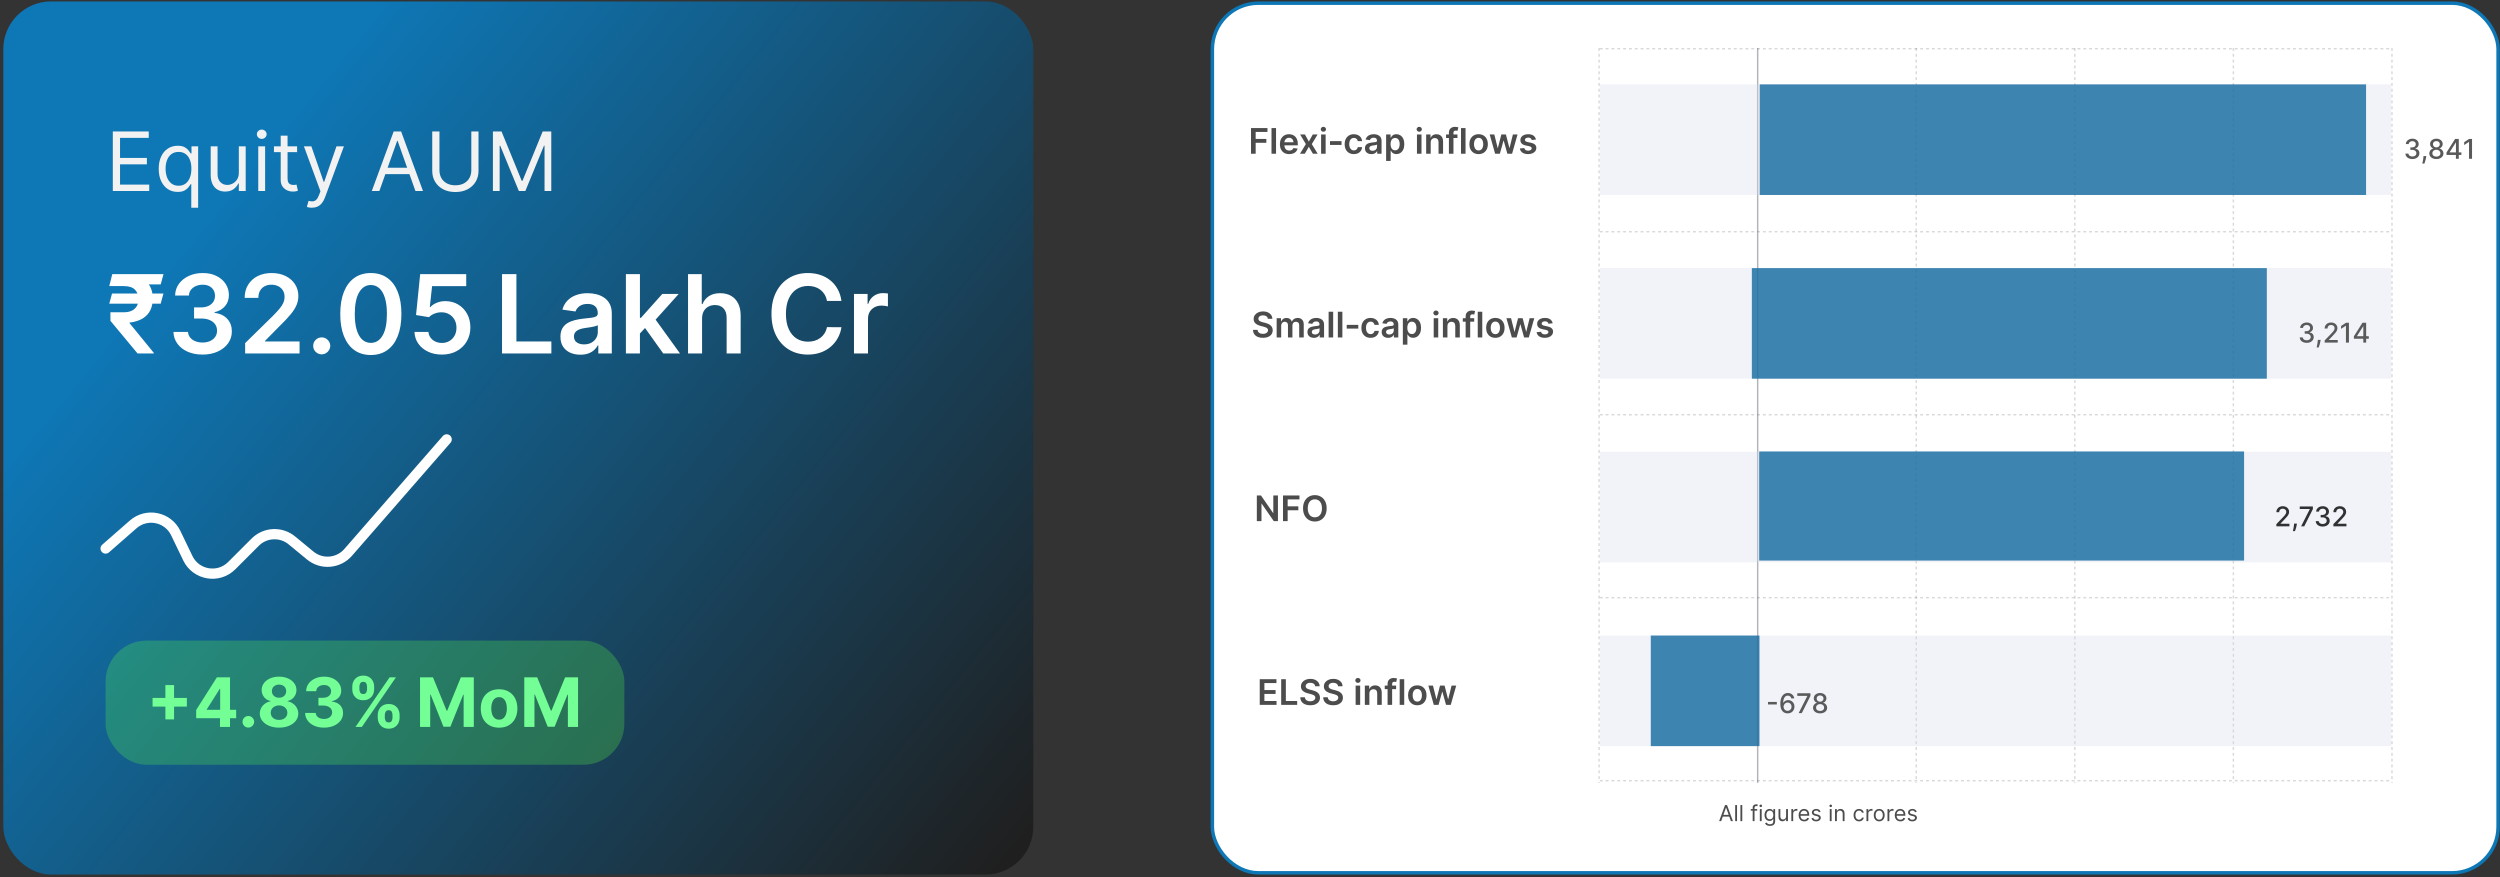
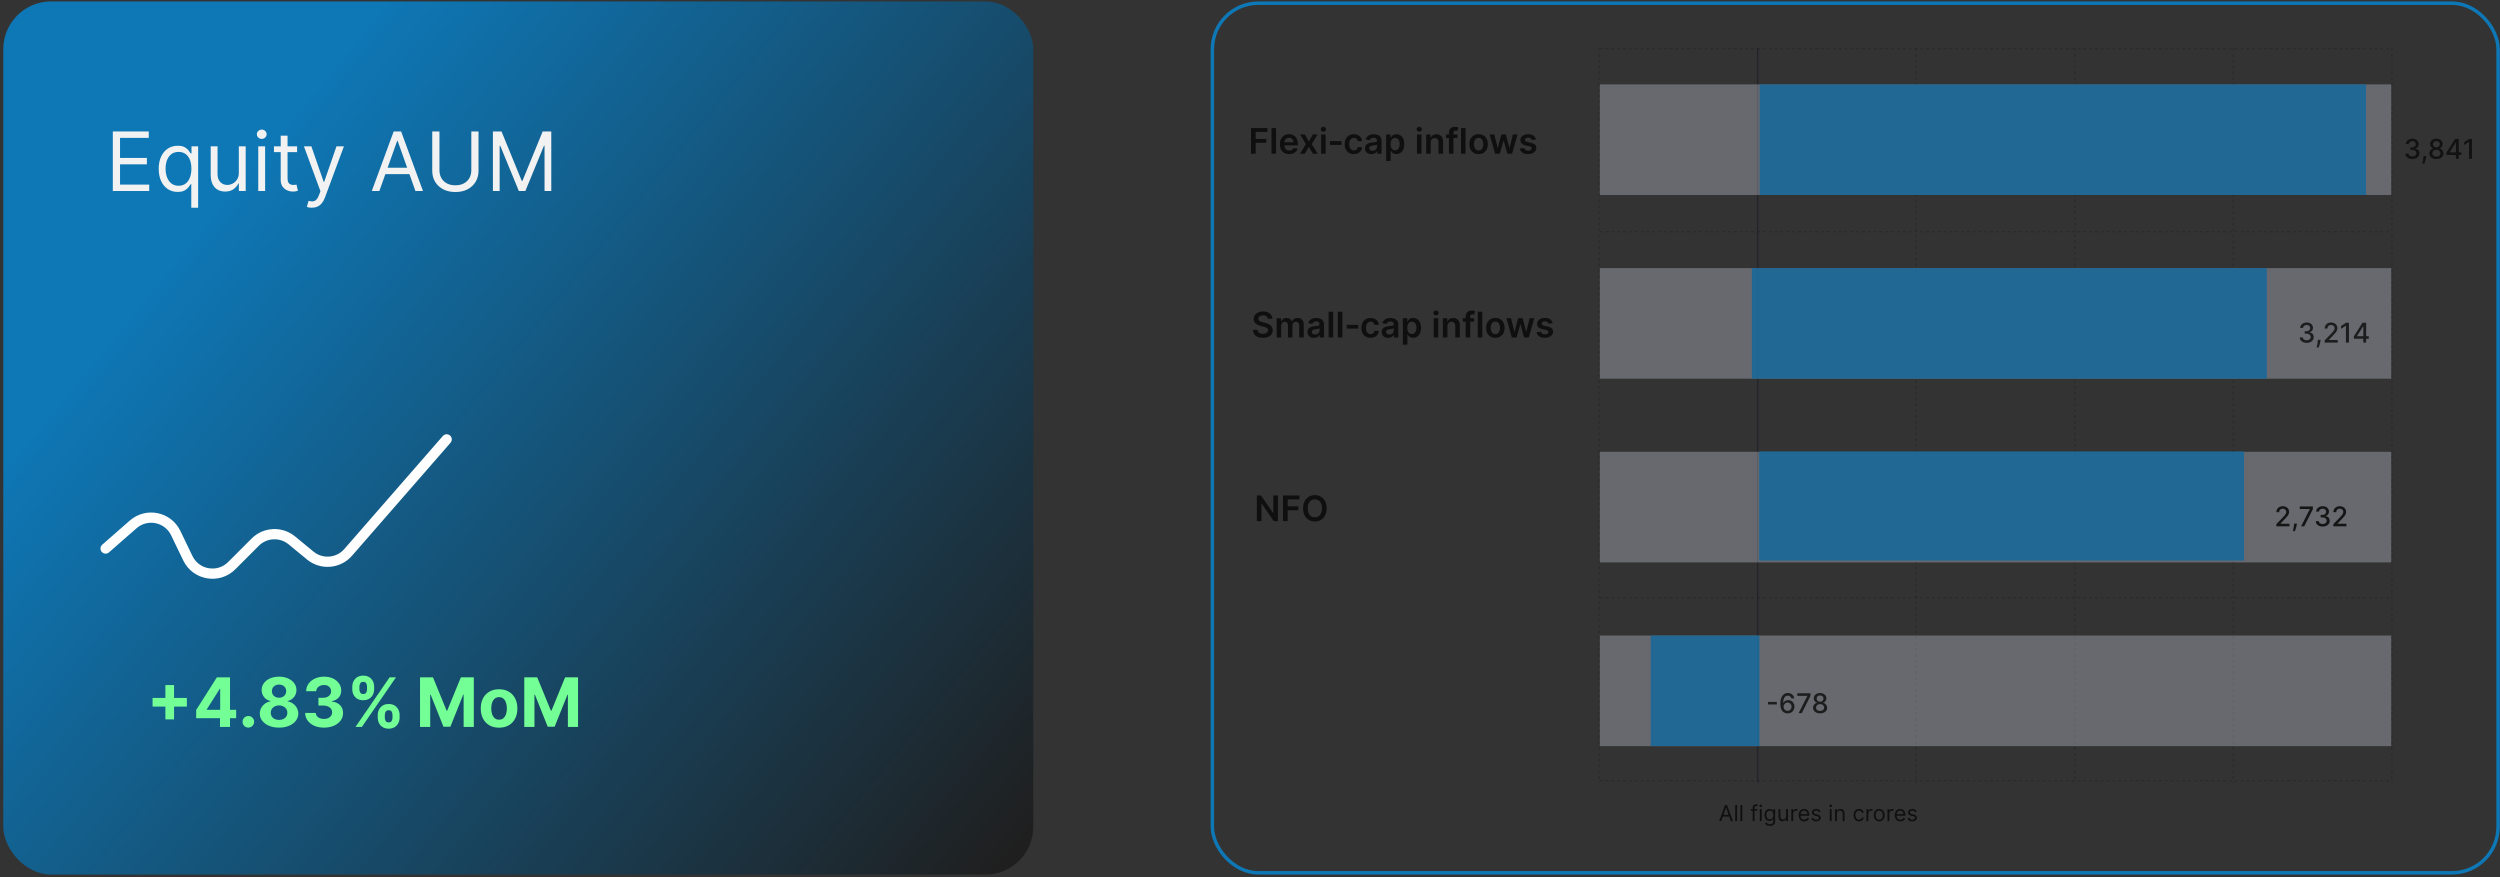
<svg xmlns="http://www.w3.org/2000/svg" width="721" height="253" viewBox="0 0 721 253" fill="none">
  <rect x="0" y="0" width="721" height="253" fill="#333333" stroke="none" />
  <rect x="0.951" y="0.415" width="297.049" height="251.803" rx="13.771" fill="url(#paint0_linear_96_504)" />
  <path d="M32.538 55.079V37.911H42.899V39.755H34.617V45.556H42.363V47.4H34.617V53.235H43.033V55.079H32.538ZM55.164 59.908V53.101H54.996C54.851 53.335 54.644 53.632 54.376 53.989C54.108 54.341 53.725 54.657 53.227 54.937C52.73 55.21 52.068 55.347 51.24 55.347C50.167 55.347 49.22 55.076 48.399 54.534C47.577 53.986 46.934 53.215 46.471 52.221C46.007 51.22 45.775 50.038 45.775 48.675C45.775 47.322 46.007 46.148 46.471 45.154C46.934 44.159 47.58 43.39 48.407 42.848C49.234 42.306 50.19 42.035 51.274 42.035C52.112 42.035 52.775 42.175 53.261 42.454C53.753 42.728 54.127 43.041 54.384 43.393C54.647 43.74 54.851 44.025 54.996 44.248H55.231V42.203H57.142V59.908H55.164ZM51.509 53.57C52.302 53.57 52.973 53.363 53.521 52.95C54.068 52.531 54.485 51.952 54.77 51.215C55.055 50.471 55.197 49.613 55.197 48.641C55.197 47.68 55.057 46.839 54.778 46.118C54.499 45.391 54.085 44.827 53.537 44.424C52.99 44.016 52.313 43.812 51.509 43.812C50.67 43.812 49.972 44.028 49.413 44.458C48.86 44.883 48.443 45.461 48.164 46.193C47.89 46.92 47.753 47.736 47.753 48.641C47.753 49.557 47.893 50.39 48.172 51.139C48.457 51.882 48.877 52.475 49.43 52.916C49.989 53.352 50.682 53.57 51.509 53.57ZM68.878 49.815V42.203H70.857V55.079H68.878V52.9H68.744C68.442 53.553 67.973 54.109 67.336 54.568C66.699 55.02 65.894 55.247 64.921 55.247C64.117 55.247 63.401 55.071 62.776 54.719C62.15 54.361 61.658 53.824 61.3 53.109C60.942 52.388 60.764 51.48 60.764 50.385V42.203H62.742V50.251C62.742 51.189 63.005 51.938 63.53 52.497C64.061 53.056 64.737 53.335 65.559 53.335C66.05 53.335 66.551 53.21 67.059 52.958C67.573 52.707 68.004 52.321 68.35 51.801C68.702 51.282 68.878 50.619 68.878 49.815ZM74.48 55.079V42.203H76.459V55.079H74.48ZM75.486 40.057C75.101 40.057 74.768 39.925 74.489 39.663C74.215 39.4 74.078 39.084 74.078 38.715C74.078 38.347 74.215 38.031 74.489 37.768C74.768 37.505 75.101 37.374 75.486 37.374C75.872 37.374 76.202 37.505 76.475 37.768C76.755 38.031 76.895 38.347 76.895 38.715C76.895 39.084 76.755 39.4 76.475 39.663C76.202 39.925 75.872 40.057 75.486 40.057ZM85.682 42.203V43.879H79.009V42.203H85.682ZM80.954 39.118H82.932V51.391C82.932 51.949 83.013 52.369 83.175 52.648C83.343 52.922 83.556 53.106 83.813 53.201C84.075 53.291 84.352 53.335 84.643 53.335C84.861 53.335 85.039 53.324 85.179 53.302C85.319 53.274 85.431 53.252 85.514 53.235L85.917 55.012C85.783 55.062 85.595 55.113 85.355 55.163C85.115 55.219 84.81 55.247 84.441 55.247C83.882 55.247 83.335 55.127 82.798 54.886C82.267 54.646 81.826 54.28 81.474 53.788C81.127 53.296 80.954 52.676 80.954 51.927V39.118ZM89.932 59.908C89.597 59.908 89.298 59.88 89.035 59.824C88.773 59.774 88.591 59.723 88.49 59.673L88.993 57.929C89.474 58.052 89.899 58.097 90.268 58.063C90.636 58.03 90.963 57.865 91.248 57.569C91.539 57.278 91.805 56.806 92.045 56.152L92.414 55.146L87.652 42.203H89.798L93.353 52.464H93.487L97.041 42.203H99.187L93.721 56.957C93.475 57.622 93.171 58.172 92.808 58.608C92.444 59.05 92.022 59.377 91.542 59.589C91.067 59.801 90.53 59.908 89.932 59.908ZM109.41 55.079H107.231L113.535 37.911H115.681L121.985 55.079H119.805L114.675 40.627H114.541L109.41 55.079ZM110.215 48.373H119V50.217H110.215V48.373ZM135.926 37.911H138.005V49.278C138.005 50.452 137.728 51.5 137.175 52.422C136.627 53.338 135.853 54.062 134.853 54.593C133.852 55.118 132.679 55.381 131.332 55.381C129.985 55.381 128.811 55.118 127.811 54.593C126.811 54.062 126.034 53.338 125.48 52.422C124.933 51.5 124.659 50.452 124.659 49.278V37.911H126.738V49.11C126.738 49.949 126.922 50.695 127.291 51.349C127.66 51.997 128.185 52.508 128.867 52.883C129.555 53.252 130.376 53.436 131.332 53.436C132.287 53.436 133.109 53.252 133.796 52.883C134.484 52.508 135.009 51.997 135.372 51.349C135.741 50.695 135.926 49.949 135.926 49.11V37.911ZM142.156 37.911H144.638L150.472 52.162H150.673L156.508 37.911H158.989V55.079H157.045V42.035H156.877L151.512 55.079H149.634L144.269 42.035H144.101V55.079H142.156V37.911Z" fill="#F2F2F2" />
-   <path d="M47.136 84.645L46.342 87.574H31.51L32.314 84.645H47.136ZM39.68 101.948L31.856 92.536L31.845 90.055H35.712C36.636 90.055 37.408 89.902 38.026 89.597C38.652 89.284 39.125 88.848 39.446 88.289C39.773 87.723 39.937 87.059 39.937 86.299C39.937 85.159 39.602 84.243 38.931 83.55C38.261 82.857 37.188 82.51 35.712 82.51H31.51L32.382 79.056H35.712C37.59 79.056 39.144 79.347 40.373 79.928C41.61 80.502 42.534 81.314 43.145 82.365C43.764 83.416 44.073 84.645 44.073 86.054C44.073 87.298 43.846 88.408 43.391 89.384C42.937 90.361 42.221 91.162 41.245 91.787C40.269 92.413 38.991 92.831 37.411 93.039L37.277 93.084L44.341 101.747V101.948H39.68ZM47.158 79.056L46.342 82.03L34.315 81.985L35.131 79.056H47.158ZM58.413 102.261C56.804 102.261 55.373 101.985 54.121 101.434C52.877 100.882 51.893 100.115 51.171 99.131C50.448 98.147 50.064 97.011 50.019 95.722H54.222C54.259 96.341 54.464 96.881 54.837 97.343C55.209 97.797 55.705 98.151 56.323 98.404C56.942 98.658 57.635 98.785 58.402 98.785C59.222 98.785 59.949 98.643 60.582 98.36C61.215 98.069 61.711 97.667 62.069 97.153C62.426 96.638 62.601 96.046 62.594 95.376C62.601 94.683 62.422 94.071 62.057 93.542C61.692 93.013 61.163 92.6 60.47 92.302C59.785 92.004 58.958 91.855 57.989 91.855H55.966V88.658H57.989C58.786 88.658 59.483 88.52 60.079 88.244C60.682 87.969 61.156 87.581 61.498 87.082C61.841 86.575 62.009 85.99 62.002 85.327C62.009 84.679 61.864 84.116 61.566 83.639C61.275 83.155 60.861 82.779 60.325 82.51C59.796 82.242 59.174 82.108 58.458 82.108C57.758 82.108 57.109 82.235 56.513 82.488C55.917 82.741 55.437 83.103 55.072 83.572C54.706 84.034 54.513 84.586 54.49 85.226H50.5C50.53 83.945 50.899 82.82 51.606 81.851C52.322 80.875 53.276 80.115 54.468 79.571C55.66 79.019 56.998 78.744 58.481 78.744C60.008 78.744 61.334 79.031 62.46 79.604C63.592 80.171 64.468 80.934 65.086 81.896C65.705 82.857 66.014 83.919 66.014 85.081C66.022 86.37 65.641 87.451 64.874 88.323C64.114 89.194 63.115 89.764 61.879 90.033V90.212C63.488 90.435 64.721 91.031 65.578 92C66.443 92.961 66.871 94.157 66.864 95.588C66.864 96.87 66.499 98.017 65.768 99.031C65.045 100.036 64.047 100.826 62.773 101.4C61.506 101.974 60.053 102.261 58.413 102.261ZM70.7 101.948V98.952L78.647 91.162C79.407 90.394 80.041 89.712 80.547 89.116C81.054 88.52 81.434 87.942 81.688 87.384C81.941 86.825 82.068 86.229 82.068 85.595C82.068 84.873 81.904 84.254 81.576 83.74C81.248 83.218 80.797 82.816 80.223 82.533C79.65 82.249 78.998 82.108 78.267 82.108C77.515 82.108 76.855 82.264 76.289 82.577C75.723 82.883 75.283 83.319 74.97 83.885C74.665 84.451 74.512 85.126 74.512 85.908H70.566C70.566 84.455 70.898 83.192 71.561 82.119C72.224 81.046 73.137 80.215 74.299 79.627C75.469 79.038 76.811 78.744 78.323 78.744C79.858 78.744 81.207 79.031 82.369 79.604C83.532 80.178 84.433 80.964 85.074 81.963C85.723 82.961 86.047 84.101 86.047 85.383C86.047 86.24 85.883 87.082 85.555 87.909C85.227 88.736 84.65 89.653 83.822 90.659C83.003 91.665 81.852 92.883 80.369 94.314L76.423 98.326V98.483H86.393V101.948H70.7ZM92.787 102.194C92.109 102.194 91.527 101.955 91.043 101.478C90.559 101.001 90.32 100.42 90.328 99.735C90.32 99.064 90.559 98.49 91.043 98.013C91.527 97.536 92.109 97.298 92.787 97.298C93.442 97.298 94.013 97.536 94.497 98.013C94.989 98.49 95.238 99.064 95.246 99.735C95.238 100.189 95.119 100.603 94.888 100.975C94.665 101.348 94.366 101.646 93.994 101.87C93.629 102.086 93.226 102.194 92.787 102.194ZM106.948 102.384C105.108 102.384 103.528 101.918 102.209 100.987C100.898 100.048 99.888 98.695 99.18 96.929C98.48 95.156 98.129 93.021 98.129 90.525C98.137 88.028 98.491 85.904 99.191 84.153C99.899 82.395 100.909 81.054 102.22 80.13C103.539 79.206 105.115 78.744 106.948 78.744C108.781 78.744 110.357 79.206 111.676 80.13C112.995 81.054 114.005 82.395 114.705 84.153C115.413 85.912 115.767 88.036 115.767 90.525C115.767 93.028 115.413 95.167 114.705 96.94C114.005 98.706 112.995 100.055 111.676 100.987C110.365 101.918 108.789 102.384 106.948 102.384ZM106.948 98.885C108.379 98.885 109.508 98.181 110.335 96.773C111.17 95.357 111.587 93.274 111.587 90.525C111.587 88.706 111.397 87.179 111.017 85.942C110.637 84.705 110.1 83.773 109.407 83.147C108.714 82.514 107.895 82.197 106.948 82.197C105.525 82.197 104.4 82.905 103.573 84.321C102.746 85.729 102.328 87.797 102.321 90.525C102.313 92.35 102.496 93.885 102.869 95.13C103.249 96.374 103.785 97.313 104.478 97.946C105.171 98.572 105.995 98.885 106.948 98.885ZM127.439 102.261C125.949 102.261 124.615 101.981 123.438 101.422C122.26 100.856 121.325 100.081 120.632 99.097C119.947 98.114 119.582 96.989 119.537 95.722H123.561C123.635 96.661 124.041 97.428 124.779 98.025C125.517 98.613 126.403 98.907 127.439 98.907C128.251 98.907 128.974 98.721 129.608 98.349C130.241 97.976 130.74 97.458 131.105 96.795C131.471 96.132 131.649 95.376 131.642 94.526C131.649 93.662 131.467 92.894 131.094 92.224C130.722 91.553 130.211 91.028 129.563 90.647C128.915 90.26 128.169 90.066 127.327 90.066C126.642 90.059 125.968 90.186 125.304 90.446C124.641 90.707 124.116 91.05 123.728 91.475L119.984 90.86L121.18 79.056H134.459V82.522H124.611L123.952 88.591H124.086C124.511 88.092 125.111 87.678 125.886 87.35C126.661 87.015 127.51 86.847 128.434 86.847C129.82 86.847 131.057 87.175 132.145 87.831C133.233 88.479 134.09 89.373 134.716 90.513C135.342 91.653 135.655 92.957 135.655 94.425C135.655 95.938 135.304 97.287 134.604 98.472C133.911 99.649 132.946 100.577 131.709 101.255C130.479 101.925 129.056 102.261 127.439 102.261ZM144.786 101.948V79.056H148.933V98.472H159.015V101.948H144.786ZM167.376 102.294C166.288 102.294 165.308 102.101 164.436 101.713C163.572 101.318 162.886 100.737 162.38 99.969C161.88 99.202 161.631 98.255 161.631 97.13C161.631 96.162 161.81 95.361 162.167 94.727C162.525 94.094 163.013 93.587 163.631 93.207C164.25 92.827 164.947 92.54 165.722 92.346C166.504 92.145 167.313 92 168.147 91.91C169.153 91.806 169.969 91.713 170.595 91.631C171.221 91.542 171.675 91.407 171.959 91.229C172.249 91.042 172.395 90.755 172.395 90.368V90.301C172.395 89.459 172.145 88.807 171.646 88.345C171.146 87.883 170.427 87.652 169.488 87.652C168.497 87.652 167.711 87.868 167.13 88.3C166.556 88.732 166.169 89.243 165.968 89.832L162.19 89.295C162.488 88.252 162.979 87.38 163.665 86.68C164.351 85.972 165.189 85.442 166.18 85.092C167.171 84.735 168.266 84.556 169.466 84.556C170.293 84.556 171.117 84.653 171.936 84.846C172.756 85.04 173.505 85.361 174.183 85.808C174.861 86.247 175.405 86.847 175.815 87.607C176.232 88.367 176.441 89.317 176.441 90.457V101.948H172.551V99.589H172.417C172.171 100.066 171.824 100.513 171.377 100.931C170.938 101.34 170.383 101.672 169.712 101.925C169.049 102.171 168.27 102.294 167.376 102.294ZM168.427 99.321C169.239 99.321 169.943 99.161 170.539 98.841C171.135 98.513 171.593 98.08 171.914 97.544C172.242 97.007 172.406 96.422 172.406 95.789V93.766C172.279 93.87 172.063 93.967 171.757 94.056C171.459 94.146 171.124 94.224 170.751 94.291C170.379 94.358 170.01 94.418 169.645 94.47C169.28 94.522 168.963 94.567 168.695 94.604C168.091 94.686 167.551 94.82 167.074 95.007C166.597 95.193 166.221 95.454 165.945 95.789C165.67 96.117 165.532 96.542 165.532 97.063C165.532 97.808 165.804 98.371 166.348 98.751C166.892 99.131 167.585 99.321 168.427 99.321ZM184.198 96.56L184.187 91.676H184.835L191.005 84.779H195.733L188.143 93.229H187.305L184.198 96.56ZM180.509 101.948V79.056H184.555V101.948H180.509ZM191.284 101.948L185.696 94.135L188.423 91.285L196.124 101.948H191.284ZM202.476 91.888V101.948H198.429V79.056H202.386V87.697H202.587C202.99 86.728 203.612 85.964 204.454 85.405C205.303 84.839 206.384 84.556 207.695 84.556C208.888 84.556 209.927 84.805 210.814 85.305C211.701 85.804 212.386 86.534 212.871 87.495C213.362 88.457 213.608 89.63 213.608 91.016V101.948H209.562V91.642C209.562 90.487 209.264 89.589 208.668 88.948C208.079 88.3 207.252 87.976 206.186 87.976C205.471 87.976 204.83 88.133 204.264 88.445C203.705 88.751 203.265 89.194 202.945 89.776C202.632 90.357 202.476 91.061 202.476 91.888ZM242.669 86.78H238.489C238.37 86.094 238.15 85.487 237.83 84.958C237.509 84.422 237.11 83.967 236.634 83.594C236.157 83.222 235.613 82.942 235.002 82.756C234.398 82.562 233.746 82.466 233.046 82.466C231.801 82.466 230.698 82.779 229.737 83.404C228.776 84.023 228.023 84.932 227.479 86.132C226.935 87.324 226.663 88.781 226.663 90.502C226.663 92.253 226.935 93.729 227.479 94.928C228.031 96.121 228.783 97.022 229.737 97.633C230.698 98.237 231.797 98.539 233.034 98.539C233.72 98.539 234.361 98.449 234.957 98.27C235.561 98.084 236.101 97.812 236.578 97.454C237.062 97.097 237.468 96.657 237.796 96.135C238.131 95.614 238.362 95.018 238.489 94.347L242.669 94.37C242.513 95.457 242.174 96.478 241.652 97.432C241.138 98.386 240.464 99.228 239.629 99.958C238.794 100.681 237.818 101.247 236.701 101.657C235.583 102.06 234.342 102.261 232.979 102.261C230.967 102.261 229.171 101.795 227.591 100.864C226.011 99.932 224.767 98.587 223.858 96.829C222.949 95.07 222.494 92.961 222.494 90.502C222.494 88.036 222.952 85.927 223.869 84.176C224.786 82.417 226.034 81.072 227.613 80.141C229.193 79.209 230.982 78.744 232.979 78.744C234.253 78.744 235.438 78.922 236.533 79.28C237.628 79.638 238.604 80.163 239.461 80.856C240.318 81.542 241.023 82.384 241.574 83.382C242.133 84.373 242.498 85.506 242.669 86.78ZM246.288 101.948V84.779H250.211V87.641H250.39C250.703 86.65 251.24 85.886 252 85.349C252.767 84.805 253.643 84.533 254.626 84.533C254.85 84.533 255.099 84.545 255.375 84.567C255.658 84.582 255.893 84.608 256.079 84.645V88.367C255.908 88.308 255.636 88.255 255.263 88.211C254.898 88.159 254.544 88.133 254.202 88.133C253.464 88.133 252.801 88.293 252.212 88.613C251.631 88.926 251.172 89.362 250.837 89.921C250.502 90.48 250.334 91.124 250.334 91.855V101.948H246.288Z" fill="white" />
  <path d="M30.459 158.194L38.412 151.234C42.327 147.81 48.428 149.057 50.684 153.743L54.172 160.988C56.524 165.871 62.993 166.971 66.826 163.138L73.604 156.36C76.469 153.495 81.042 153.274 84.171 155.85L89.471 160.215C92.759 162.923 97.605 162.523 100.405 159.312L128.82 126.718" stroke="white" stroke-width="2.951" stroke-linecap="round" />
-   <rect x="30.459" y="184.751" width="149.607" height="35.803" rx="11.803" fill="#5FFF42" fill-opacity="0.25" />
  <path d="M47.697 207.473V197.581H50.198V207.473H47.697ZM44.001 203.778V201.277H53.893V203.778H44.001ZM56.576 207.138V204.756L62.549 195.346H64.602V198.643H63.387L59.621 204.602V204.714H68.109V207.138H56.576ZM63.443 209.653V206.411L63.499 205.357V195.346H66.335V209.653H63.443ZM71.623 209.834C71.162 209.834 70.766 209.671 70.436 209.345C70.11 209.015 69.947 208.619 69.947 208.158C69.947 207.701 70.11 207.31 70.436 206.984C70.766 206.658 71.162 206.495 71.623 206.495C72.07 206.495 72.462 206.658 72.797 206.984C73.132 207.31 73.3 207.701 73.3 208.158C73.3 208.465 73.221 208.747 73.062 209.003C72.909 209.255 72.706 209.457 72.454 209.611C72.203 209.76 71.926 209.834 71.623 209.834ZM80.476 209.848C79.4 209.848 78.443 209.674 77.605 209.324C76.771 208.971 76.117 208.489 75.642 207.878C75.167 207.268 74.929 206.577 74.929 205.804C74.929 205.208 75.064 204.66 75.334 204.162C75.609 203.659 75.982 203.242 76.452 202.911C76.923 202.576 77.449 202.362 78.031 202.269V202.171C77.267 202.017 76.648 201.647 76.173 201.06C75.698 200.469 75.46 199.782 75.46 198.999C75.46 198.259 75.677 197.6 76.11 197.022C76.543 196.44 77.137 195.984 77.891 195.653C78.65 195.318 79.512 195.15 80.476 195.15C81.44 195.15 82.299 195.318 83.054 195.653C83.813 195.989 84.409 196.447 84.842 197.029C85.275 197.607 85.494 198.264 85.499 198.999C85.494 199.786 85.252 200.473 84.772 201.06C84.293 201.647 83.678 202.017 82.928 202.171V202.269C83.501 202.362 84.02 202.576 84.486 202.911C84.956 203.242 85.329 203.659 85.604 204.162C85.883 204.66 86.025 205.208 86.03 205.804C86.025 206.577 85.785 207.268 85.31 207.878C84.835 208.489 84.178 208.971 83.34 209.324C82.507 209.674 81.552 209.848 80.476 209.848ZM80.476 207.627C80.956 207.627 81.375 207.541 81.734 207.368C82.092 207.191 82.371 206.949 82.572 206.642C82.777 206.33 82.879 205.971 82.879 205.566C82.879 205.152 82.774 204.786 82.565 204.469C82.355 204.148 82.071 203.896 81.713 203.715C81.354 203.529 80.942 203.435 80.476 203.435C80.015 203.435 79.603 203.529 79.24 203.715C78.876 203.896 78.59 204.148 78.38 204.469C78.175 204.786 78.073 205.152 78.073 205.566C78.073 205.971 78.173 206.33 78.373 206.642C78.573 206.949 78.855 207.191 79.219 207.368C79.582 207.541 80.001 207.627 80.476 207.627ZM80.476 201.235C80.876 201.235 81.233 201.153 81.545 200.99C81.857 200.827 82.101 200.602 82.278 200.313C82.455 200.024 82.544 199.691 82.544 199.314C82.544 198.941 82.455 198.615 82.278 198.336C82.101 198.052 81.859 197.83 81.552 197.672C81.245 197.509 80.886 197.428 80.476 197.428C80.071 197.428 79.712 197.509 79.4 197.672C79.088 197.83 78.844 198.052 78.667 198.336C78.494 198.615 78.408 198.941 78.408 199.314C78.408 199.691 78.497 200.024 78.674 200.313C78.851 200.602 79.095 200.827 79.407 200.99C79.719 201.153 80.076 201.235 80.476 201.235ZM93.433 209.848C92.39 209.848 91.461 209.669 90.646 209.311C89.835 208.947 89.195 208.449 88.725 207.816C88.259 207.178 88.019 206.442 88.005 205.608H91.051C91.07 205.957 91.184 206.265 91.393 206.53C91.607 206.791 91.891 206.994 92.245 207.138C92.599 207.282 92.998 207.354 93.44 207.354C93.901 207.354 94.309 207.273 94.662 207.11C95.016 206.947 95.294 206.721 95.494 206.432C95.694 206.144 95.794 205.811 95.794 205.433C95.794 205.051 95.687 204.714 95.473 204.42C95.263 204.122 94.961 203.89 94.565 203.722C94.174 203.554 93.708 203.47 93.168 203.47H91.833V201.249H93.168C93.624 201.249 94.027 201.17 94.376 201.011C94.73 200.853 95.005 200.634 95.2 200.355C95.396 200.071 95.494 199.74 95.494 199.363C95.494 199.004 95.408 198.69 95.235 198.42C95.068 198.145 94.83 197.931 94.523 197.777C94.22 197.623 93.866 197.546 93.461 197.546C93.051 197.546 92.676 197.621 92.336 197.77C91.996 197.914 91.724 198.122 91.519 198.392C91.314 198.662 91.204 198.978 91.191 199.342H88.291C88.305 198.517 88.541 197.791 88.997 197.162C89.453 196.533 90.068 196.042 90.841 195.688C91.619 195.33 92.497 195.15 93.475 195.15C94.462 195.15 95.326 195.33 96.067 195.688C96.807 196.047 97.382 196.531 97.792 197.141C98.207 197.747 98.412 198.427 98.407 199.181C98.412 199.982 98.162 200.65 97.659 201.186C97.161 201.722 96.511 202.062 95.71 202.206V202.318C96.763 202.453 97.564 202.818 98.114 203.414C98.668 204.006 98.942 204.746 98.938 205.636C98.942 206.451 98.707 207.175 98.232 207.809C97.762 208.442 97.112 208.94 96.283 209.304C95.454 209.667 94.504 209.848 93.433 209.848ZM108.943 206.97V206.216C108.943 205.643 109.064 205.117 109.307 204.637C109.553 204.153 109.91 203.766 110.375 203.477C110.846 203.184 111.419 203.037 112.094 203.037C112.779 203.037 113.354 203.182 113.819 203.47C114.29 203.759 114.644 204.146 114.881 204.63C115.123 205.11 115.245 205.638 115.245 206.216V206.97C115.245 207.543 115.123 208.072 114.881 208.556C114.639 209.036 114.283 209.42 113.812 209.709C113.342 210.002 112.769 210.149 112.094 210.149C111.409 210.149 110.834 210.002 110.368 209.709C109.903 209.42 109.549 209.036 109.307 208.556C109.064 208.072 108.943 207.543 108.943 206.97ZM110.976 206.216V206.97C110.976 207.301 111.055 207.613 111.214 207.906C111.377 208.2 111.67 208.346 112.094 208.346C112.518 208.346 112.806 208.202 112.96 207.913C113.119 207.625 113.198 207.31 113.198 206.97V206.216C113.198 205.876 113.123 205.559 112.974 205.266C112.825 204.972 112.532 204.826 112.094 204.826C111.675 204.826 111.384 204.972 111.221 205.266C111.058 205.559 110.976 205.876 110.976 206.216ZM101.601 198.783V198.028C101.601 197.451 101.725 196.922 101.971 196.443C102.218 195.958 102.575 195.572 103.04 195.283C103.511 194.994 104.079 194.85 104.745 194.85C105.434 194.85 106.012 194.994 106.477 195.283C106.943 195.572 107.297 195.958 107.539 196.443C107.781 196.922 107.902 197.451 107.902 198.028V198.783C107.902 199.36 107.779 199.889 107.532 200.369C107.29 200.848 106.934 201.233 106.463 201.521C105.998 201.805 105.425 201.947 104.745 201.947C104.065 201.947 103.49 201.803 103.019 201.514C102.554 201.221 102.2 200.837 101.957 200.362C101.72 199.882 101.601 199.356 101.601 198.783ZM103.648 198.028V198.783C103.648 199.123 103.727 199.437 103.886 199.726C104.049 200.015 104.335 200.159 104.745 200.159C105.173 200.159 105.464 200.015 105.618 199.726C105.776 199.437 105.856 199.123 105.856 198.783V198.028C105.856 197.688 105.781 197.372 105.632 197.078C105.483 196.785 105.187 196.638 104.745 196.638C104.33 196.638 104.044 196.787 103.886 197.085C103.727 197.383 103.648 197.698 103.648 198.028ZM102.523 209.653L112.359 195.346H114.19L104.354 209.653H102.523ZM121.137 195.346H124.868L128.808 204.958H128.975L132.915 195.346H136.646V209.653H133.712V200.341H133.593L129.89 209.583H127.892L124.19 200.306H124.071V209.653H121.137V195.346ZM143.93 209.862C142.845 209.862 141.907 209.632 141.115 209.171C140.328 208.705 139.72 208.058 139.292 207.229C138.863 206.395 138.649 205.429 138.649 204.33C138.649 203.221 138.863 202.252 139.292 201.424C139.72 200.59 140.328 199.943 141.115 199.481C141.907 199.016 142.845 198.783 143.93 198.783C145.015 198.783 145.951 199.016 146.738 199.481C147.53 199.943 148.14 200.59 148.569 201.424C148.997 202.252 149.211 203.221 149.211 204.33C149.211 205.429 148.997 206.395 148.569 207.229C148.14 208.058 147.53 208.705 146.738 209.171C145.951 209.632 145.015 209.862 143.93 209.862ZM143.944 207.557C144.438 207.557 144.85 207.417 145.181 207.138C145.511 206.854 145.76 206.467 145.928 205.978C146.1 205.489 146.187 204.933 146.187 204.309C146.187 203.685 146.1 203.128 145.928 202.639C145.76 202.15 145.511 201.763 145.181 201.479C144.85 201.195 144.438 201.053 143.944 201.053C143.446 201.053 143.027 201.195 142.687 201.479C142.351 201.763 142.098 202.15 141.925 202.639C141.758 203.128 141.674 203.685 141.674 204.309C141.674 204.933 141.758 205.489 141.925 205.978C142.098 206.467 142.351 206.854 142.687 207.138C143.027 207.417 143.446 207.557 143.944 207.557ZM151.202 195.346H154.933L158.873 204.958H159.041L162.981 195.346H166.711V209.653H163.777V200.341H163.658L159.956 209.583H157.958L154.255 200.306H154.136V209.653H151.202V195.346Z" fill="#73FF96" />
-   <rect x="349.648" y="0.915" width="370.803" height="250.803" rx="13.271" fill="white" />
  <rect x="349.648" y="0.915" width="370.803" height="250.803" rx="13.271" stroke="#0E78B7" />
  <path d="M360.791 44.336V36.928H365.537V38.053H362.133V40.065H365.211V41.189H362.133V44.336H360.791ZM368.011 36.928V44.336H366.702V36.928H368.011ZM371.817 44.445C371.26 44.445 370.779 44.329 370.374 44.098C369.971 43.864 369.662 43.533 369.445 43.107C369.228 42.677 369.119 42.172 369.119 41.591C369.119 41.019 369.228 40.518 369.445 40.086C369.664 39.652 369.97 39.315 370.363 39.073C370.756 38.83 371.218 38.708 371.749 38.708C372.091 38.708 372.414 38.764 372.718 38.874C373.024 38.983 373.295 39.152 373.528 39.381C373.765 39.61 373.95 39.902 374.085 40.256C374.221 40.608 374.288 41.028 374.288 41.515V41.916H369.734V41.034H373.033C373.03 40.783 372.976 40.56 372.87 40.365C372.764 40.167 372.616 40.011 372.425 39.898C372.237 39.785 372.018 39.728 371.767 39.728C371.499 39.728 371.264 39.793 371.061 39.923C370.859 40.051 370.701 40.22 370.588 40.43C370.477 40.637 370.42 40.865 370.418 41.114V41.884C370.418 42.207 370.477 42.484 370.595 42.716C370.713 42.945 370.878 43.121 371.09 43.244C371.303 43.365 371.551 43.425 371.836 43.425C372.026 43.425 372.198 43.398 372.353 43.345C372.507 43.29 372.641 43.209 372.754 43.103C372.868 42.997 372.953 42.865 373.011 42.709L374.234 42.846C374.157 43.169 374.01 43.451 373.792 43.693C373.578 43.931 373.303 44.117 372.968 44.25C372.633 44.38 372.249 44.445 371.817 44.445ZM376.347 38.78L377.469 40.831L378.608 38.78H379.993L378.319 41.558L380.022 44.336H378.644L377.469 42.336L376.304 44.336H374.915L376.608 41.558L374.958 38.78H376.347ZM381.006 44.336V38.78H382.316V44.336H381.006ZM381.665 37.992C381.457 37.992 381.279 37.923 381.129 37.786C380.98 37.646 380.905 37.478 380.905 37.283C380.905 37.085 380.98 36.917 381.129 36.78C381.279 36.64 381.457 36.57 381.665 36.57C381.874 36.57 382.053 36.64 382.2 36.78C382.349 36.917 382.424 37.085 382.424 37.283C382.424 37.478 382.349 37.646 382.2 37.786C382.053 37.923 381.874 37.992 381.665 37.992ZM386.903 40.712V41.79H383.568V40.712H386.903ZM390.453 44.445C389.898 44.445 389.422 44.323 389.024 44.08C388.628 43.836 388.323 43.5 388.109 43.07C387.896 42.639 387.79 42.142 387.79 41.58C387.79 41.016 387.899 40.518 388.116 40.086C388.333 39.652 388.639 39.315 389.035 39.073C389.433 38.83 389.903 38.708 390.445 38.708C390.896 38.708 391.295 38.791 391.643 38.958C391.992 39.122 392.271 39.354 392.478 39.656C392.686 39.955 392.804 40.304 392.833 40.705H391.581C391.531 40.437 391.41 40.214 391.219 40.035C391.031 39.855 390.779 39.764 390.463 39.764C390.196 39.764 389.961 39.837 389.758 39.981C389.556 40.123 389.398 40.328 389.284 40.596C389.173 40.864 389.118 41.185 389.118 41.558C389.118 41.937 389.173 42.263 389.284 42.535C389.395 42.805 389.551 43.014 389.751 43.161C389.953 43.306 390.191 43.378 390.463 43.378C390.656 43.378 390.829 43.342 390.981 43.269C391.135 43.195 391.264 43.087 391.368 42.947C391.471 42.807 391.543 42.638 391.581 42.437H392.833C392.801 42.83 392.686 43.179 392.485 43.483C392.285 43.784 392.013 44.02 391.668 44.192C391.323 44.361 390.918 44.445 390.453 44.445ZM395.507 44.449C395.155 44.449 394.838 44.386 394.555 44.261C394.276 44.133 394.054 43.945 393.89 43.696C393.728 43.448 393.648 43.142 393.648 42.777C393.648 42.464 393.705 42.205 393.821 42C393.937 41.795 394.095 41.631 394.295 41.508C394.495 41.385 394.721 41.292 394.971 41.229C395.225 41.164 395.486 41.117 395.756 41.088C396.082 41.054 396.346 41.024 396.549 40.998C396.751 40.969 396.898 40.925 396.99 40.867C397.084 40.807 397.131 40.714 397.131 40.589V40.567C397.131 40.295 397.05 40.084 396.889 39.934C396.727 39.785 396.494 39.71 396.19 39.71C395.87 39.71 395.615 39.78 395.427 39.92C395.242 40.06 395.116 40.225 395.051 40.415L393.828 40.242C393.925 39.904 394.084 39.622 394.306 39.395C394.528 39.166 394.799 38.995 395.12 38.882C395.44 38.766 395.795 38.708 396.183 38.708C396.451 38.708 396.717 38.739 396.983 38.802C397.248 38.865 397.49 38.968 397.71 39.113C397.929 39.255 398.105 39.45 398.238 39.696C398.373 39.941 398.44 40.249 398.44 40.618V44.336H397.182V43.573H397.138C397.059 43.727 396.946 43.872 396.802 44.007C396.659 44.14 396.48 44.247 396.263 44.329C396.048 44.409 395.796 44.449 395.507 44.449ZM395.847 43.486C396.11 43.486 396.338 43.434 396.53 43.331C396.723 43.225 396.872 43.085 396.975 42.911C397.081 42.738 397.135 42.548 397.135 42.343V41.689C397.094 41.722 397.024 41.754 396.925 41.783C396.828 41.812 396.72 41.837 396.599 41.859C396.479 41.88 396.359 41.9 396.241 41.916C396.123 41.933 396.02 41.948 395.934 41.96C395.738 41.986 395.563 42.03 395.409 42.09C395.255 42.15 395.133 42.235 395.044 42.343C394.955 42.449 394.91 42.587 394.91 42.756C394.91 42.997 394.998 43.179 395.174 43.302C395.35 43.425 395.574 43.486 395.847 43.486ZM399.757 46.42V38.78H401.045V39.699H401.121C401.188 39.564 401.284 39.421 401.406 39.269C401.529 39.114 401.696 38.983 401.906 38.874C402.115 38.764 402.383 38.708 402.709 38.708C403.138 38.708 403.525 38.818 403.87 39.037C404.217 39.254 404.492 39.576 404.695 40.003C404.9 40.427 405.002 40.948 405.002 41.566C405.002 42.176 404.902 42.694 404.702 43.121C404.502 43.548 404.229 43.873 403.884 44.098C403.539 44.322 403.149 44.434 402.712 44.434C402.394 44.434 402.13 44.381 401.92 44.275C401.71 44.169 401.542 44.041 401.414 43.892C401.288 43.74 401.191 43.596 401.121 43.461H401.066V46.42H399.757ZM401.041 41.558C401.041 41.918 401.092 42.232 401.193 42.502C401.297 42.773 401.445 42.984 401.638 43.136C401.833 43.285 402.07 43.36 402.347 43.36C402.636 43.36 402.879 43.283 403.074 43.128C403.269 42.971 403.416 42.758 403.515 42.488C403.617 42.215 403.667 41.906 403.667 41.558C403.667 41.214 403.618 40.907 403.519 40.64C403.42 40.372 403.273 40.162 403.078 40.01C402.882 39.858 402.639 39.782 402.347 39.782C402.067 39.782 401.83 39.856 401.634 40.003C401.439 40.15 401.291 40.356 401.189 40.621C401.091 40.887 401.041 41.199 401.041 41.558ZM408.65 44.336V38.78H409.959V44.336H408.65ZM409.308 37.992C409.101 37.992 408.923 37.923 408.773 37.786C408.623 37.646 408.549 37.478 408.549 37.283C408.549 37.085 408.623 36.917 408.773 36.78C408.923 36.64 409.101 36.57 409.308 36.57C409.518 36.57 409.697 36.64 409.844 36.78C409.993 36.917 410.068 37.085 410.068 37.283C410.068 37.478 409.993 37.646 409.844 37.786C409.697 37.923 409.518 37.992 409.308 37.992ZM412.615 41.081V44.336H411.306V38.78H412.558V39.724H412.623C412.75 39.413 412.954 39.166 413.234 38.983C413.516 38.8 413.865 38.708 414.279 38.708C414.663 38.708 414.997 38.79 415.281 38.954C415.568 39.118 415.79 39.355 415.947 39.667C416.106 39.978 416.184 40.355 416.182 40.799V44.336H414.873V41.001C414.873 40.63 414.776 40.339 414.583 40.13C414.393 39.92 414.129 39.815 413.791 39.815C413.562 39.815 413.358 39.865 413.18 39.967C413.004 40.066 412.865 40.209 412.764 40.397C412.665 40.585 412.615 40.813 412.615 41.081ZM420.327 38.78V39.793H417.043V38.78H420.327ZM417.864 44.336V38.256C417.864 37.882 417.941 37.571 418.096 37.323C418.252 37.074 418.462 36.889 418.725 36.766C418.988 36.643 419.28 36.581 419.6 36.581C419.827 36.581 420.028 36.599 420.204 36.635C420.38 36.672 420.511 36.704 420.595 36.733L420.335 37.746C420.279 37.729 420.209 37.712 420.125 37.695C420.04 37.676 419.946 37.666 419.843 37.666C419.599 37.666 419.427 37.725 419.325 37.843C419.227 37.959 419.177 38.126 419.177 38.343V44.336H417.864ZM422.662 36.928V44.336H421.353V36.928H422.662ZM426.432 44.445C425.89 44.445 425.42 44.326 425.022 44.087C424.624 43.848 424.315 43.514 424.096 43.085C423.879 42.656 423.77 42.154 423.77 41.58C423.77 41.006 423.879 40.503 424.096 40.072C424.315 39.64 424.624 39.305 425.022 39.066C425.42 38.827 425.89 38.708 426.432 38.708C426.975 38.708 427.445 38.827 427.843 39.066C428.241 39.305 428.548 39.64 428.765 40.072C428.985 40.503 429.095 41.006 429.095 41.58C429.095 42.154 428.985 42.656 428.765 43.085C428.548 43.514 428.241 43.848 427.843 44.087C427.445 44.326 426.975 44.445 426.432 44.445ZM426.44 43.396C426.734 43.396 426.98 43.315 427.178 43.154C427.375 42.99 427.522 42.77 427.619 42.495C427.718 42.22 427.767 41.914 427.767 41.577C427.767 41.236 427.718 40.929 427.619 40.654C427.522 40.377 427.375 40.156 427.178 39.992C426.98 39.828 426.734 39.746 426.44 39.746C426.138 39.746 425.887 39.828 425.687 39.992C425.489 40.156 425.341 40.377 425.242 40.654C425.146 40.929 425.098 41.236 425.098 41.577C425.098 41.914 425.146 42.22 425.242 42.495C425.341 42.77 425.489 42.99 425.687 43.154C425.887 43.315 426.138 43.396 426.44 43.396ZM431.194 44.336L429.624 38.78H430.958L431.935 42.687H431.986L432.984 38.78H434.304L435.303 42.665H435.357L436.319 38.78H437.658L436.084 44.336H434.72L433.679 40.582H433.603L432.561 44.336H431.194ZM442.963 40.249L441.769 40.379C441.736 40.259 441.677 40.145 441.592 40.039C441.51 39.933 441.399 39.847 441.259 39.782C441.12 39.717 440.948 39.685 440.746 39.685C440.473 39.685 440.244 39.744 440.059 39.862C439.875 39.98 439.785 40.133 439.787 40.321C439.785 40.483 439.844 40.614 439.964 40.716C440.087 40.817 440.29 40.9 440.572 40.965L441.52 41.168C442.046 41.281 442.436 41.461 442.692 41.707C442.95 41.953 443.08 42.275 443.083 42.672C443.08 43.022 442.978 43.331 442.775 43.599C442.575 43.864 442.296 44.071 441.939 44.221C441.583 44.37 441.173 44.445 440.71 44.445C440.03 44.445 439.482 44.303 439.067 44.018C438.653 43.731 438.405 43.332 438.326 42.821L439.603 42.698C439.661 42.949 439.784 43.138 439.972 43.266C440.16 43.394 440.405 43.457 440.706 43.457C441.017 43.457 441.267 43.394 441.455 43.266C441.645 43.138 441.741 42.98 441.741 42.792C441.741 42.633 441.679 42.501 441.556 42.398C441.435 42.294 441.247 42.214 440.992 42.159L440.044 41.96C439.511 41.849 439.117 41.662 438.861 41.399C438.606 41.134 438.479 40.799 438.481 40.394C438.479 40.051 438.572 39.755 438.76 39.504C438.95 39.251 439.214 39.055 439.552 38.918C439.892 38.778 440.284 38.708 440.728 38.708C441.379 38.708 441.891 38.847 442.265 39.124C442.641 39.401 442.874 39.776 442.963 40.249Z" fill="black" fill-opacity="0.7" />
  <path d="M365.655 91.948C365.621 91.632 365.479 91.386 365.228 91.21C364.98 91.034 364.657 90.946 364.259 90.946C363.979 90.946 363.739 90.988 363.539 91.073C363.339 91.157 363.186 91.272 363.08 91.416C362.974 91.561 362.919 91.726 362.917 91.912C362.917 92.066 362.952 92.2 363.022 92.314C363.094 92.427 363.192 92.523 363.315 92.603C363.438 92.68 363.574 92.745 363.724 92.798C363.873 92.851 364.024 92.896 364.176 92.932L364.87 93.106C365.15 93.171 365.419 93.259 365.677 93.37C365.937 93.481 366.17 93.621 366.375 93.789C366.582 93.958 366.746 94.162 366.867 94.401C366.987 94.639 367.048 94.919 367.048 95.24C367.048 95.674 366.937 96.056 366.715 96.387C366.493 96.715 366.172 96.971 365.753 97.157C365.336 97.34 364.83 97.432 364.237 97.432C363.661 97.432 363.16 97.343 362.736 97.164C362.314 96.986 361.984 96.725 361.745 96.383C361.509 96.04 361.381 95.623 361.361 95.131H362.682C362.701 95.389 362.781 95.604 362.92 95.775C363.06 95.947 363.242 96.074 363.467 96.159C363.693 96.243 363.947 96.285 364.226 96.285C364.518 96.285 364.774 96.242 364.993 96.155C365.215 96.066 365.389 95.943 365.514 95.786C365.639 95.627 365.703 95.441 365.706 95.229C365.703 95.036 365.647 94.877 365.536 94.752C365.425 94.624 365.269 94.518 365.069 94.433C364.871 94.347 364.64 94.269 364.375 94.202L363.532 93.985C362.922 93.828 362.439 93.591 362.085 93.272C361.733 92.951 361.557 92.526 361.557 91.995C361.557 91.559 361.675 91.177 361.911 90.849C362.15 90.521 362.474 90.266 362.884 90.085C363.294 89.902 363.758 89.81 364.277 89.81C364.803 89.81 365.263 89.902 365.659 90.085C366.057 90.266 366.369 90.518 366.596 90.841C366.822 91.162 366.939 91.531 366.946 91.948H365.655ZM368.186 97.32V91.764H369.438V92.708H369.503C369.619 92.389 369.81 92.141 370.078 91.963C370.346 91.782 370.665 91.691 371.037 91.691C371.413 91.691 371.73 91.783 371.988 91.966C372.248 92.147 372.432 92.394 372.538 92.708H372.596C372.719 92.399 372.926 92.153 373.218 91.97C373.512 91.784 373.861 91.691 374.263 91.691C374.774 91.691 375.192 91.853 375.515 92.176C375.838 92.499 376 92.971 376 93.591V97.32H374.686V93.793C374.686 93.448 374.595 93.196 374.412 93.037C374.228 92.875 374.004 92.795 373.739 92.795C373.423 92.795 373.176 92.894 372.997 93.091C372.821 93.287 372.733 93.541 372.733 93.855V97.32H371.449V93.739C371.449 93.452 371.362 93.223 371.189 93.052C371.017 92.88 370.793 92.795 370.516 92.795C370.328 92.795 370.156 92.843 370.002 92.939C369.848 93.033 369.725 93.167 369.633 93.341C369.542 93.512 369.496 93.712 369.496 93.941V97.32H368.186ZM378.927 97.432C378.575 97.432 378.258 97.369 377.975 97.244C377.696 97.116 377.474 96.928 377.31 96.68C377.148 96.431 377.067 96.125 377.067 95.761C377.067 95.447 377.125 95.188 377.241 94.983C377.357 94.778 377.515 94.614 377.715 94.491C377.915 94.368 378.141 94.275 378.391 94.213C378.645 94.147 378.906 94.1 379.176 94.072C379.502 94.038 379.766 94.008 379.969 93.981C380.171 93.952 380.318 93.909 380.41 93.851C380.504 93.791 380.551 93.698 380.551 93.572V93.551C380.551 93.278 380.47 93.067 380.309 92.918C380.147 92.768 379.914 92.693 379.61 92.693C379.29 92.693 379.035 92.763 378.847 92.903C378.661 93.043 378.536 93.208 378.471 93.399L377.248 93.225C377.345 92.888 377.504 92.605 377.726 92.379C377.948 92.15 378.219 91.978 378.54 91.865C378.86 91.749 379.215 91.691 379.603 91.691C379.871 91.691 380.137 91.723 380.403 91.785C380.668 91.848 380.91 91.952 381.13 92.097C381.349 92.239 381.525 92.433 381.658 92.679C381.793 92.925 381.86 93.232 381.86 93.601V97.32H380.602V96.557H380.558C380.479 96.711 380.366 96.856 380.222 96.991C380.079 97.123 379.9 97.231 379.683 97.313C379.468 97.392 379.216 97.432 378.927 97.432ZM379.267 96.47C379.53 96.47 379.758 96.418 379.95 96.314C380.143 96.208 380.292 96.068 380.395 95.895C380.501 95.721 380.555 95.532 380.555 95.327V94.672C380.514 94.706 380.444 94.737 380.345 94.766C380.248 94.795 380.14 94.82 380.019 94.842C379.899 94.864 379.779 94.883 379.661 94.9C379.543 94.917 379.44 94.931 379.354 94.943C379.158 94.97 378.983 95.013 378.829 95.073C378.675 95.134 378.553 95.218 378.464 95.327C378.375 95.433 378.33 95.57 378.33 95.739C378.33 95.98 378.418 96.162 378.594 96.285C378.77 96.408 378.994 96.47 379.267 96.47ZM384.486 89.912V97.32H383.177V89.912H384.486ZM387.142 89.912V97.32H385.833V89.912H387.142ZM391.73 93.695V94.773H388.395V93.695H391.73ZM395.279 97.428C394.725 97.428 394.248 97.307 393.851 97.063C393.455 96.819 393.15 96.483 392.935 96.054C392.723 95.622 392.617 95.125 392.617 94.564C392.617 93.999 392.726 93.501 392.943 93.07C393.16 92.635 393.466 92.298 393.861 92.057C394.259 91.813 394.73 91.691 395.272 91.691C395.723 91.691 396.122 91.775 396.469 91.941C396.819 92.105 397.098 92.338 397.305 92.639C397.512 92.938 397.631 93.288 397.66 93.688H396.408C396.357 93.42 396.237 93.197 396.046 93.019C395.858 92.838 395.606 92.748 395.29 92.748C395.023 92.748 394.787 92.82 394.585 92.965C394.382 93.107 394.224 93.312 394.111 93.58C394 93.847 393.945 94.168 393.945 94.542C393.945 94.92 394 95.246 394.111 95.518C394.222 95.788 394.377 95.997 394.578 96.144C394.78 96.289 395.018 96.361 395.29 96.361C395.483 96.361 395.656 96.325 395.808 96.253C395.962 96.178 396.091 96.071 396.195 95.931C396.298 95.791 396.369 95.621 396.408 95.421H397.66C397.628 95.814 397.512 96.162 397.312 96.466C397.112 96.768 396.84 97.004 396.495 97.175C396.15 97.344 395.745 97.428 395.279 97.428ZM400.334 97.432C399.982 97.432 399.664 97.369 399.382 97.244C399.103 97.116 398.881 96.928 398.717 96.68C398.555 96.431 398.474 96.125 398.474 95.761C398.474 95.447 398.532 95.188 398.648 94.983C398.764 94.778 398.922 94.614 399.122 94.491C399.322 94.368 399.547 94.275 399.798 94.213C400.051 94.147 400.313 94.1 400.583 94.072C400.909 94.038 401.173 94.008 401.375 93.981C401.578 93.952 401.725 93.909 401.817 93.851C401.911 93.791 401.958 93.698 401.958 93.572V93.551C401.958 93.278 401.877 93.067 401.715 92.918C401.554 92.768 401.321 92.693 401.017 92.693C400.697 92.693 400.442 92.763 400.254 92.903C400.068 93.043 399.943 93.208 399.878 93.399L398.655 93.225C398.752 92.888 398.911 92.605 399.133 92.379C399.355 92.15 399.626 91.978 399.947 91.865C400.267 91.749 400.622 91.691 401.01 91.691C401.278 91.691 401.544 91.723 401.809 91.785C402.075 91.848 402.317 91.952 402.536 92.097C402.756 92.239 402.932 92.433 403.065 92.679C403.2 92.925 403.267 93.232 403.267 93.601V97.32H402.008V96.557H401.965C401.885 96.711 401.773 96.856 401.629 96.991C401.486 97.123 401.307 97.231 401.09 97.313C400.875 97.392 400.623 97.432 400.334 97.432ZM400.674 96.47C400.936 96.47 401.164 96.418 401.357 96.314C401.55 96.208 401.698 96.068 401.802 95.895C401.908 95.721 401.961 95.532 401.961 95.327V94.672C401.92 94.706 401.85 94.737 401.752 94.766C401.655 94.795 401.547 94.82 401.426 94.842C401.305 94.864 401.186 94.883 401.068 94.9C400.95 94.917 400.847 94.931 400.76 94.943C400.565 94.97 400.39 95.013 400.236 95.073C400.082 95.134 399.96 95.218 399.871 95.327C399.781 95.433 399.737 95.57 399.737 95.739C399.737 95.98 399.825 96.162 400.001 96.285C400.177 96.408 400.401 96.47 400.674 96.47ZM404.584 99.403V91.764H405.872V92.683H405.948C406.015 92.547 406.11 92.404 406.233 92.252C406.356 92.098 406.523 91.966 406.732 91.858C406.942 91.747 407.21 91.691 407.536 91.691C407.965 91.691 408.352 91.801 408.697 92.021C409.044 92.238 409.319 92.559 409.521 92.986C409.726 93.411 409.829 93.932 409.829 94.549C409.829 95.159 409.729 95.678 409.529 96.104C409.328 96.531 409.056 96.857 408.711 97.081C408.366 97.305 407.976 97.418 407.539 97.418C407.221 97.418 406.957 97.364 406.747 97.258C406.537 97.152 406.368 97.024 406.241 96.875C406.115 96.723 406.017 96.579 405.948 96.445H405.893V99.403H404.584ZM405.868 94.542C405.868 94.901 405.919 95.216 406.02 95.486C406.124 95.756 406.272 95.967 406.465 96.119C406.66 96.268 406.896 96.343 407.174 96.343C407.463 96.343 407.706 96.266 407.901 96.112C408.096 95.955 408.243 95.742 408.342 95.471C408.443 95.199 408.494 94.889 408.494 94.542C408.494 94.197 408.445 93.891 408.346 93.623C408.247 93.355 408.1 93.145 407.904 92.994C407.709 92.842 407.466 92.766 407.174 92.766C406.894 92.766 406.657 92.839 406.461 92.986C406.266 93.133 406.118 93.34 406.016 93.605C405.917 93.87 405.868 94.183 405.868 94.542ZM413.477 97.32V91.764H414.786V97.32H413.477ZM414.135 90.975C413.928 90.975 413.749 90.906 413.6 90.769C413.45 90.629 413.376 90.462 413.376 90.266C413.376 90.069 413.45 89.901 413.6 89.763C413.749 89.624 413.928 89.554 414.135 89.554C414.345 89.554 414.523 89.624 414.671 89.763C414.82 89.901 414.895 90.069 414.895 90.266C414.895 90.462 414.82 90.629 414.671 90.769C414.523 90.906 414.345 90.975 414.135 90.975ZM417.442 94.064V97.32H416.133V91.764H417.384V92.708H417.449C417.577 92.397 417.781 92.15 418.061 91.966C418.343 91.783 418.691 91.691 419.106 91.691C419.49 91.691 419.824 91.773 420.108 91.937C420.395 92.101 420.617 92.339 420.774 92.65C420.933 92.961 421.011 93.338 421.009 93.782V97.32H419.699V93.985C419.699 93.613 419.603 93.323 419.41 93.113C419.219 92.903 418.955 92.798 418.618 92.798C418.389 92.798 418.185 92.849 418.007 92.95C417.83 93.049 417.692 93.193 417.591 93.381C417.492 93.569 417.442 93.797 417.442 94.064ZM425.154 91.764V92.777H421.87V91.764H425.154ZM422.691 97.32V91.239C422.691 90.865 422.768 90.554 422.922 90.306C423.079 90.058 423.289 89.872 423.552 89.749C423.815 89.626 424.106 89.564 424.427 89.564C424.654 89.564 424.855 89.582 425.031 89.619C425.207 89.655 425.337 89.687 425.422 89.716L425.161 90.729C425.106 90.712 425.036 90.695 424.952 90.679C424.867 90.659 424.773 90.65 424.669 90.65C424.426 90.65 424.253 90.709 424.152 90.827C424.053 90.943 424.004 91.109 424.004 91.326V97.32H422.691ZM427.489 89.912V97.32H426.18V89.912H427.489ZM431.259 97.428C430.717 97.428 430.246 97.309 429.848 97.07C429.451 96.832 429.142 96.498 428.922 96.068C428.705 95.639 428.597 95.137 428.597 94.564C428.597 93.99 428.705 93.487 428.922 93.055C429.142 92.623 429.451 92.288 429.848 92.049C430.246 91.811 430.717 91.691 431.259 91.691C431.802 91.691 432.272 91.811 432.67 92.049C433.068 92.288 433.375 92.623 433.592 93.055C433.812 93.487 433.921 93.99 433.921 94.564C433.921 95.137 433.812 95.639 433.592 96.068C433.375 96.498 433.068 96.832 432.67 97.07C432.272 97.309 431.802 97.428 431.259 97.428ZM431.266 96.379C431.561 96.379 431.807 96.299 432.004 96.137C432.202 95.973 432.349 95.754 432.446 95.479C432.544 95.204 432.594 94.897 432.594 94.56C432.594 94.22 432.544 93.912 432.446 93.638C432.349 93.36 432.202 93.139 432.004 92.975C431.807 92.811 431.561 92.73 431.266 92.73C430.965 92.73 430.714 92.811 430.514 92.975C430.316 93.139 430.168 93.36 430.069 93.638C429.973 93.912 429.924 94.22 429.924 94.56C429.924 94.897 429.973 95.204 430.069 95.479C430.168 95.754 430.316 95.973 430.514 96.137C430.714 96.299 430.965 96.379 431.266 96.379ZM436.02 97.32L434.45 91.764H435.785L436.762 95.67H436.813L437.811 91.764H439.131L440.13 95.649H440.184L441.146 91.764H442.484L440.911 97.32H439.547L438.505 93.565H438.429L437.388 97.32H436.02ZM447.79 93.232L446.596 93.363C446.562 93.242 446.503 93.129 446.419 93.022C446.337 92.916 446.226 92.831 446.086 92.766C445.946 92.701 445.775 92.668 445.573 92.668C445.3 92.668 445.071 92.727 444.885 92.845C444.702 92.963 444.612 93.117 444.614 93.305C444.612 93.466 444.671 93.598 444.791 93.699C444.914 93.8 445.117 93.883 445.399 93.949L446.347 94.151C446.872 94.264 447.263 94.444 447.519 94.69C447.777 94.936 447.907 95.258 447.909 95.656C447.907 96.006 447.804 96.314 447.602 96.582C447.402 96.847 447.123 97.055 446.766 97.204C446.409 97.354 445.999 97.428 445.536 97.428C444.856 97.428 444.309 97.286 443.894 97.001C443.479 96.715 443.232 96.315 443.153 95.804L444.43 95.681C444.487 95.932 444.61 96.121 444.798 96.249C444.987 96.377 445.231 96.441 445.533 96.441C445.844 96.441 446.093 96.377 446.282 96.249C446.472 96.121 446.567 95.963 446.567 95.775C446.567 95.616 446.506 95.485 446.383 95.381C446.262 95.277 446.074 95.198 445.819 95.142L444.871 94.943C444.338 94.832 443.944 94.645 443.688 94.383C443.432 94.117 443.306 93.782 443.308 93.377C443.306 93.035 443.399 92.738 443.587 92.487C443.777 92.234 444.041 92.039 444.379 91.901C444.719 91.761 445.111 91.691 445.554 91.691C446.206 91.691 446.718 91.83 447.092 92.107C447.468 92.385 447.701 92.76 447.79 93.232Z" fill="black" fill-opacity="0.7" />
  <path d="M368.557 142.896V150.304H367.363L363.872 145.258H363.811V150.304H362.469V142.896H363.67L367.157 147.945H367.222V142.896H368.557ZM370.019 150.304V142.896H374.765V144.021H371.361V146.032H374.439V147.157H371.361V150.304H370.019ZM382.607 146.6C382.607 147.398 382.458 148.082 382.159 148.651C381.862 149.217 381.457 149.651 380.943 149.953C380.432 150.254 379.852 150.405 379.203 150.405C378.555 150.405 377.973 150.254 377.46 149.953C376.948 149.649 376.543 149.214 376.244 148.647C375.948 148.078 375.799 147.395 375.799 146.6C375.799 145.801 375.948 145.119 376.244 144.552C376.543 143.983 376.948 143.548 377.46 143.246C377.973 142.945 378.555 142.794 379.203 142.794C379.852 142.794 380.432 142.945 380.943 143.246C381.457 143.548 381.862 143.983 382.159 144.552C382.458 145.119 382.607 145.801 382.607 146.6ZM381.258 146.6C381.258 146.038 381.17 145.564 380.994 145.178C380.82 144.79 380.579 144.497 380.27 144.299C379.962 144.099 379.606 143.999 379.203 143.999C378.8 143.999 378.445 144.099 378.136 144.299C377.827 144.497 377.585 144.79 377.409 145.178C377.235 145.564 377.149 146.038 377.149 146.6C377.149 147.162 377.235 147.637 377.409 148.025C377.585 148.411 377.827 148.704 378.136 148.904C378.445 149.102 378.8 149.2 379.203 149.2C379.606 149.2 379.962 149.102 380.27 148.904C380.579 148.704 380.82 148.411 380.994 148.025C381.17 147.637 381.258 147.162 381.258 146.6Z" fill="black" fill-opacity="0.7" />
-   <path d="M363.309 203.287V195.879H368.127V197.004H364.651V199.015H367.877V200.14H364.651V202.162H368.156V203.287H363.309ZM369.496 203.287V195.879H370.838V202.162H374.101V203.287H369.496ZM379.292 197.916C379.258 197.6 379.116 197.354 378.865 197.178C378.616 197.002 378.293 196.914 377.895 196.914C377.616 196.914 377.376 196.956 377.175 197.04C376.975 197.125 376.822 197.239 376.716 197.384C376.61 197.528 376.556 197.694 376.553 197.879C376.553 198.034 376.588 198.168 376.658 198.281C376.731 198.394 376.828 198.491 376.951 198.57C377.074 198.647 377.21 198.713 377.36 198.766C377.509 198.819 377.66 198.863 377.812 198.899L378.507 199.073C378.786 199.138 379.055 199.226 379.313 199.337C379.574 199.448 379.806 199.588 380.011 199.757C380.219 199.925 380.383 200.129 380.503 200.368C380.624 200.607 380.684 200.886 380.684 201.207C380.684 201.641 380.573 202.023 380.351 202.354C380.13 202.682 379.809 202.939 379.389 203.124C378.972 203.308 378.467 203.399 377.874 203.399C377.297 203.399 376.797 203.31 376.372 203.132C375.95 202.953 375.62 202.693 375.381 202.35C375.145 202.008 375.017 201.591 374.998 201.099H376.318C376.338 201.357 376.417 201.571 376.557 201.743C376.697 201.914 376.879 202.042 377.103 202.126C377.33 202.21 377.583 202.253 377.863 202.253C378.155 202.253 378.41 202.209 378.63 202.122C378.851 202.033 379.025 201.91 379.151 201.753C379.276 201.594 379.34 201.409 379.342 201.196C379.34 201.003 379.283 200.844 379.172 200.719C379.061 200.591 378.906 200.485 378.706 200.401C378.508 200.314 378.276 200.237 378.011 200.169L377.168 199.952C376.558 199.795 376.076 199.558 375.721 199.239C375.369 198.919 375.193 198.493 375.193 197.963C375.193 197.526 375.311 197.144 375.548 196.816C375.786 196.488 376.111 196.233 376.521 196.053C376.931 195.869 377.395 195.778 377.913 195.778C378.439 195.778 378.9 195.869 379.295 196.053C379.693 196.233 380.005 196.485 380.232 196.809C380.459 197.129 380.576 197.498 380.583 197.916H379.292ZM385.907 197.916C385.873 197.6 385.731 197.354 385.48 197.178C385.231 197.002 384.908 196.914 384.51 196.914C384.231 196.914 383.991 196.956 383.791 197.04C383.59 197.125 383.437 197.239 383.331 197.384C383.225 197.528 383.171 197.694 383.168 197.879C383.168 198.034 383.203 198.168 383.273 198.281C383.346 198.394 383.443 198.491 383.566 198.57C383.689 198.647 383.825 198.713 383.975 198.766C384.125 198.819 384.275 198.863 384.427 198.899L385.122 199.073C385.401 199.138 385.67 199.226 385.928 199.337C386.189 199.448 386.421 199.588 386.626 199.757C386.834 199.925 386.998 200.129 387.118 200.368C387.239 200.607 387.299 200.886 387.299 201.207C387.299 201.641 387.188 202.023 386.966 202.354C386.745 202.682 386.424 202.939 386.004 203.124C385.587 203.308 385.082 203.399 384.489 203.399C383.912 203.399 383.412 203.31 382.987 203.132C382.565 202.953 382.235 202.693 381.996 202.35C381.76 202.008 381.632 201.591 381.613 201.099H382.933C382.953 201.357 383.032 201.571 383.172 201.743C383.312 201.914 383.494 202.042 383.718 202.126C383.945 202.21 384.198 202.253 384.478 202.253C384.77 202.253 385.025 202.209 385.245 202.122C385.467 202.033 385.64 201.91 385.766 201.753C385.891 201.594 385.955 201.409 385.957 201.196C385.955 201.003 385.898 200.844 385.787 200.719C385.676 200.591 385.521 200.485 385.321 200.401C385.123 200.314 384.891 200.237 384.626 200.169L383.783 199.952C383.173 199.795 382.691 199.558 382.336 199.239C381.984 198.919 381.808 198.493 381.808 197.963C381.808 197.526 381.926 197.144 382.163 196.816C382.402 196.488 382.726 196.233 383.136 196.053C383.546 195.869 384.01 195.778 384.528 195.778C385.054 195.778 385.515 195.869 385.91 196.053C386.308 196.233 386.62 196.485 386.847 196.809C387.074 197.129 387.191 197.498 387.198 197.916H385.907ZM390.964 203.287V197.731H392.274V203.287H390.964ZM391.623 196.942C391.415 196.942 391.237 196.874 391.087 196.736C390.938 196.596 390.863 196.429 390.863 196.233C390.863 196.036 390.938 195.868 391.087 195.731C391.237 195.591 391.415 195.521 391.623 195.521C391.833 195.521 392.011 195.591 392.158 195.731C392.308 195.868 392.382 196.036 392.382 196.233C392.382 196.429 392.308 196.596 392.158 196.736C392.011 196.874 391.833 196.942 391.623 196.942ZM394.93 200.032V203.287H393.62V197.731H394.872V198.675H394.937C395.065 198.364 395.269 198.117 395.548 197.934C395.831 197.75 396.179 197.659 396.594 197.659C396.977 197.659 397.311 197.741 397.596 197.905C397.883 198.069 398.105 198.306 398.261 198.617C398.42 198.928 398.499 199.306 398.496 199.749V203.287H397.187V199.952C397.187 199.581 397.091 199.29 396.898 199.08C396.707 198.87 396.443 198.766 396.105 198.766C395.876 198.766 395.673 198.816 395.494 198.917C395.318 199.016 395.179 199.16 395.078 199.348C394.979 199.536 394.93 199.764 394.93 200.032ZM402.642 197.731V198.744H399.357V197.731H402.642ZM400.178 203.287V197.207C400.178 196.833 400.256 196.522 400.41 196.273C400.567 196.025 400.776 195.839 401.039 195.716C401.302 195.593 401.594 195.532 401.915 195.532C402.141 195.532 402.343 195.55 402.519 195.586C402.695 195.622 402.825 195.655 402.909 195.684L402.649 196.696C402.594 196.68 402.524 196.663 402.439 196.646C402.355 196.627 402.261 196.617 402.157 196.617C401.913 196.617 401.741 196.676 401.64 196.794C401.541 196.91 401.491 197.076 401.491 197.293V203.287H400.178ZM404.977 195.879V203.287H403.667V195.879H404.977ZM408.747 203.396C408.204 203.396 407.734 203.276 407.336 203.038C406.938 202.799 406.629 202.465 406.41 202.036C406.193 201.606 406.084 201.105 406.084 200.531C406.084 199.957 406.193 199.454 406.41 199.022C406.629 198.591 406.938 198.256 407.336 198.017C407.734 197.778 408.204 197.659 408.747 197.659C409.289 197.659 409.76 197.778 410.157 198.017C410.555 198.256 410.863 198.591 411.08 199.022C411.299 199.454 411.409 199.957 411.409 200.531C411.409 201.105 411.299 201.606 411.08 202.036C410.863 202.465 410.555 202.799 410.157 203.038C409.76 203.276 409.289 203.396 408.747 203.396ZM408.754 202.347C409.048 202.347 409.294 202.266 409.492 202.104C409.69 201.94 409.837 201.721 409.933 201.446C410.032 201.171 410.082 200.865 410.082 200.527C410.082 200.187 410.032 199.88 409.933 199.605C409.837 199.327 409.69 199.107 409.492 198.943C409.294 198.779 409.048 198.697 408.754 198.697C408.453 198.697 408.202 198.779 408.002 198.943C407.804 199.107 407.656 199.327 407.557 199.605C407.46 199.88 407.412 200.187 407.412 200.527C407.412 200.865 407.46 201.171 407.557 201.446C407.656 201.721 407.804 201.94 408.002 202.104C408.202 202.266 408.453 202.347 408.754 202.347ZM413.508 203.287L411.938 197.731H413.273L414.249 201.638H414.3L415.298 197.731H416.619L417.617 201.616H417.671L418.634 197.731H419.972L418.398 203.287H417.035L415.993 199.532H415.917L414.875 203.287H413.508Z" fill="black" fill-opacity="0.7" />
  <line x1="689.844" y1="13.845" x2="689.844" y2="225.779" stroke="#00001A" stroke-opacity="0.15" stroke-width="0.42" stroke-dasharray="0.84" />
  <line x1="644.11" y1="13.845" x2="644.11" y2="225.779" stroke="#00001A" stroke-opacity="0.15" stroke-width="0.42" stroke-dasharray="0.84" />
  <line x1="598.377" y1="13.845" x2="598.377" y2="225.779" stroke="#00001A" stroke-opacity="0.15" stroke-width="0.42" stroke-dasharray="0.84" />
  <line x1="552.643" y1="13.845" x2="552.643" y2="225.779" stroke="#00001A" stroke-opacity="0.15" stroke-width="0.42" stroke-dasharray="0.84" />
  <line x1="506.91" y1="13.845" x2="506.91" y2="225.779" stroke="#00001A" stroke-opacity="0.3" stroke-width="0.42" />
  <line x1="461.176" y1="13.845" x2="461.176" y2="225.779" stroke="#00001A" stroke-opacity="0.15" stroke-width="0.42" stroke-dasharray="0.84" />
  <line x1="461.386" y1="14.054" x2="689.634" y2="14.054" stroke="#00001A" stroke-opacity="0.15" stroke-width="0.42" stroke-dasharray="0.84" />
  <line x1="461.386" y1="66.828" x2="689.634" y2="66.828" stroke="#00001A" stroke-opacity="0.15" stroke-width="0.42" stroke-dasharray="0.84" />
-   <line x1="461.386" y1="119.602" x2="689.634" y2="119.602" stroke="#00001A" stroke-opacity="0.15" stroke-width="0.42" stroke-dasharray="0.84" />
  <line x1="461.386" y1="172.376" x2="689.634" y2="172.376" stroke="#00001A" stroke-opacity="0.15" stroke-width="0.42" stroke-dasharray="0.84" />
  <line x1="461.386" y1="225.15" x2="689.634" y2="225.15" stroke="#00001A" stroke-opacity="0.15" stroke-width="0.42" stroke-dasharray="0.84" />
  <g opacity="0.8">
    <rect width="31.895" height="228.248" transform="matrix(0 1 -1 0 689.634 24.337)" fill="#D6DBED" fill-opacity="0.4" />
  </g>
  <rect opacity="0.8" x="682.375" y="24.337" width="31.895" height="174.88" transform="rotate(90 682.375 24.337)" fill="#11689D" />
  <path d="M695.736 45.871C695.352 45.871 695.01 45.805 694.708 45.673C694.408 45.541 694.17 45.357 693.995 45.122C693.822 44.886 693.729 44.612 693.716 44.301H694.593C694.604 44.47 694.661 44.617 694.764 44.742C694.868 44.865 695.004 44.96 695.172 45.027C695.339 45.094 695.526 45.128 695.731 45.128C695.956 45.128 696.155 45.089 696.329 45.011C696.504 44.932 696.641 44.823 696.739 44.684C696.838 44.542 696.887 44.379 696.887 44.195C696.887 44.003 696.838 43.834 696.739 43.689C696.643 43.542 696.5 43.426 696.312 43.342C696.126 43.258 695.9 43.217 695.636 43.217H695.152V42.512H695.636C695.848 42.512 696.034 42.474 696.194 42.398C696.357 42.322 696.483 42.215 696.575 42.079C696.666 41.941 696.711 41.78 696.711 41.596C696.711 41.419 696.671 41.265 696.591 41.135C696.513 41.002 696.401 40.899 696.256 40.825C696.113 40.75 695.943 40.713 695.747 40.713C695.561 40.713 695.387 40.747 695.225 40.816C695.065 40.883 694.934 40.98 694.834 41.107C694.733 41.232 694.679 41.382 694.672 41.557H693.836C693.845 41.248 693.937 40.975 694.11 40.741C694.285 40.506 694.516 40.323 694.803 40.19C695.09 40.058 695.408 39.992 695.759 39.992C696.126 39.992 696.442 40.064 696.709 40.207C696.977 40.349 697.184 40.538 697.329 40.774C697.476 41.011 697.549 41.27 697.547 41.551C697.549 41.872 697.459 42.144 697.279 42.367C697.1 42.591 696.861 42.741 696.563 42.817V42.862C696.943 42.919 697.238 43.07 697.446 43.314C697.657 43.558 697.761 43.861 697.759 44.223C697.761 44.537 697.674 44.82 697.497 45.069C697.322 45.319 697.082 45.515 696.778 45.659C696.475 45.8 696.127 45.871 695.736 45.871ZM699.745 45.011L699.703 45.315C699.675 45.539 699.627 45.772 699.56 46.014C699.495 46.258 699.427 46.484 699.356 46.693C699.287 46.901 699.231 47.067 699.186 47.19H698.593C698.618 47.075 698.651 46.918 698.694 46.721C698.737 46.525 698.779 46.306 698.82 46.064C698.861 45.822 698.891 45.575 698.912 45.324L698.94 45.011H699.745ZM702.655 45.871C702.254 45.871 701.901 45.802 701.593 45.664C701.288 45.527 701.048 45.337 700.875 45.094C700.702 44.852 700.616 44.577 700.618 44.267C700.616 44.025 700.665 43.803 700.766 43.599C700.868 43.395 701.007 43.224 701.182 43.088C701.357 42.95 701.553 42.863 701.769 42.825V42.792C701.484 42.723 701.256 42.57 701.085 42.334C700.913 42.097 700.828 41.825 700.83 41.518C700.828 41.225 700.906 40.964 701.062 40.735C701.221 40.504 701.438 40.323 701.713 40.19C701.989 40.058 702.303 39.992 702.655 39.992C703.003 39.992 703.314 40.059 703.588 40.193C703.864 40.325 704.081 40.507 704.239 40.738C704.398 40.967 704.478 41.227 704.48 41.518C704.478 41.825 704.39 42.097 704.217 42.334C704.044 42.57 703.818 42.723 703.541 42.792V42.825C703.755 42.863 703.948 42.95 704.119 43.088C704.292 43.224 704.43 43.395 704.533 43.599C704.637 43.803 704.69 44.025 704.692 44.267C704.69 44.577 704.603 44.852 704.429 45.094C704.256 45.337 704.016 45.527 703.708 45.664C703.403 45.802 703.052 45.871 702.655 45.871ZM702.655 45.164C702.892 45.164 703.096 45.125 703.27 45.047C703.443 44.967 703.577 44.856 703.672 44.714C703.767 44.571 703.816 44.403 703.817 44.211C703.816 44.012 703.763 43.836 703.661 43.683C703.56 43.531 703.423 43.41 703.25 43.323C703.077 43.235 702.879 43.191 702.655 43.191C702.43 43.191 702.229 43.235 702.054 43.323C701.879 43.41 701.741 43.531 701.641 43.683C701.54 43.836 701.491 44.012 701.493 44.211C701.491 44.403 701.536 44.571 701.629 44.714C701.724 44.856 701.86 44.967 702.035 45.047C702.21 45.125 702.417 45.164 702.655 45.164ZM702.655 42.501C702.845 42.501 703.014 42.463 703.161 42.387C703.308 42.31 703.423 42.204 703.507 42.068C703.593 41.932 703.637 41.773 703.639 41.59C703.637 41.411 703.594 41.255 703.51 41.121C703.428 40.987 703.314 40.883 703.166 40.811C703.019 40.736 702.849 40.699 702.655 40.699C702.458 40.699 702.284 40.736 702.135 40.811C701.988 40.883 701.874 40.987 701.792 41.121C701.71 41.255 701.67 41.411 701.671 41.59C701.67 41.773 701.71 41.932 701.794 42.068C701.878 42.204 701.994 42.31 702.141 42.387C702.29 42.463 702.461 42.501 702.655 42.501ZM705.573 44.675V43.977L708.046 40.07H708.596V41.099H708.247L706.478 43.898V43.943H709.868V44.675H705.573ZM708.286 45.793V44.463L708.292 44.144V40.07H709.111V45.793H708.286ZM712.936 40.07V45.793H712.07V40.936H712.036L710.667 41.831V41.004L712.095 40.07H712.936Z" fill="black" fill-opacity="0.65" />
  <g opacity="0.8">
    <rect width="31.895" height="228.248" transform="matrix(0 1 -1 0 689.634 77.32)" fill="#D6DBED" fill-opacity="0.4" />
    <path d="M665.26 98.881C664.876 98.881 664.533 98.815 664.231 98.683C663.931 98.55 663.694 98.367 663.519 98.132C663.346 97.895 663.252 97.622 663.239 97.311H664.117C664.128 97.48 664.185 97.627 664.287 97.752C664.392 97.875 664.528 97.97 664.695 98.037C664.863 98.104 665.049 98.138 665.254 98.138C665.479 98.138 665.679 98.099 665.852 98.02C666.027 97.942 666.164 97.833 666.263 97.693C666.362 97.552 666.411 97.389 666.411 97.204C666.411 97.013 666.362 96.844 666.263 96.699C666.166 96.551 666.023 96.436 665.835 96.352C665.649 96.268 665.424 96.226 665.159 96.226H664.676V95.522H665.159C665.371 95.522 665.558 95.484 665.718 95.408C665.88 95.331 666.007 95.225 666.098 95.089C666.189 94.951 666.235 94.79 666.235 94.606C666.235 94.429 666.195 94.275 666.115 94.145C666.036 94.012 665.925 93.909 665.779 93.834C665.636 93.76 665.466 93.723 665.271 93.723C665.085 93.723 664.91 93.757 664.748 93.826C664.588 93.893 664.458 93.99 664.357 94.117C664.256 94.241 664.202 94.391 664.195 94.567H663.359C663.369 94.257 663.46 93.985 663.633 93.751C663.808 93.516 664.039 93.332 664.326 93.2C664.613 93.068 664.932 93.002 665.282 93.002C665.649 93.002 665.966 93.073 666.232 93.217C666.5 93.358 666.707 93.547 666.852 93.784C667 94.021 667.072 94.28 667.07 94.561C667.072 94.881 666.983 95.153 666.802 95.377C666.623 95.6 666.385 95.75 666.087 95.827V95.871C666.467 95.929 666.761 96.08 666.97 96.324C667.18 96.568 667.285 96.871 667.283 97.232C667.285 97.547 667.197 97.829 667.02 98.079C666.845 98.329 666.606 98.525 666.302 98.669C665.998 98.81 665.651 98.881 665.26 98.881ZM669.268 98.02L669.226 98.325C669.198 98.548 669.151 98.781 669.084 99.023C669.018 99.267 668.95 99.494 668.88 99.703C668.811 99.911 668.754 100.077 668.709 100.2H668.117C668.141 100.084 668.175 99.928 668.217 99.731C668.26 99.535 668.302 99.316 668.343 99.074C668.384 98.832 668.415 98.585 668.435 98.333L668.463 98.02H669.268ZM670.437 98.803V98.177L672.373 96.171C672.58 95.953 672.751 95.762 672.885 95.598C673.021 95.432 673.122 95.274 673.189 95.125C673.256 94.976 673.29 94.818 673.29 94.65C673.29 94.46 673.245 94.296 673.156 94.159C673.066 94.019 672.944 93.912 672.79 93.837C672.635 93.761 672.461 93.723 672.267 93.723C672.062 93.723 671.883 93.764 671.731 93.848C671.578 93.932 671.461 94.05 671.379 94.203C671.297 94.356 671.256 94.535 671.256 94.74H670.431C670.431 94.391 670.511 94.087 670.672 93.826C670.832 93.565 671.052 93.363 671.331 93.22C671.61 93.074 671.928 93.002 672.284 93.002C672.643 93.002 672.96 93.073 673.234 93.217C673.51 93.358 673.725 93.552 673.879 93.798C674.034 94.042 674.111 94.318 674.111 94.625C674.111 94.838 674.071 95.045 673.991 95.248C673.913 95.451 673.776 95.678 673.58 95.927C673.385 96.175 673.113 96.476 672.765 96.83L671.627 98.02V98.062H674.204V98.803H670.437ZM677.434 93.08V98.803H676.568V93.946H676.534L675.165 94.84V94.013L676.593 93.08H677.434ZM678.862 97.685V96.986L681.335 93.08H681.885V94.108H681.536L679.767 96.908V96.953H683.157V97.685H678.862ZM681.575 98.803V97.473L681.581 97.154V93.08H682.399V98.803H681.575Z" fill="black" fill-opacity="0.8" />
  </g>
  <rect opacity="0.8" x="653.753" y="77.32" width="31.895" height="148.521" transform="rotate(90 653.753 77.32)" fill="#11689D" />
  <g opacity="0.8">
    <rect width="31.895" height="228.248" transform="matrix(0 1 -1 0 689.634 130.304)" fill="#D6DBED" fill-opacity="0.4" />
  </g>
  <rect opacity="0.8" x="647.194" y="130.196" width="31.475" height="139.844" transform="rotate(90 647.194 130.196)" fill="#11689D" />
  <path d="M656.503 151.786V151.16L658.439 149.153C658.646 148.935 658.816 148.744 658.95 148.581C659.086 148.415 659.188 148.257 659.255 148.108C659.322 147.959 659.356 147.801 659.356 147.633C659.356 147.443 659.311 147.279 659.222 147.141C659.132 147.002 659.01 146.895 658.855 146.82C658.701 146.744 658.527 146.706 658.333 146.706C658.128 146.706 657.949 146.747 657.796 146.831C657.644 146.915 657.526 147.033 657.444 147.186C657.362 147.339 657.321 147.518 657.321 147.723H656.497C656.497 147.374 656.577 147.07 656.737 146.809C656.898 146.548 657.117 146.346 657.397 146.203C657.676 146.057 657.994 145.985 658.35 145.985C658.709 145.985 659.026 146.056 659.3 146.2C659.575 146.341 659.791 146.535 659.945 146.781C660.1 147.025 660.177 147.301 660.177 147.608C660.177 147.82 660.137 148.028 660.057 148.231C659.979 148.434 659.842 148.661 659.646 148.91C659.451 149.158 659.179 149.459 658.83 149.813L657.693 151.003V151.045H660.269V151.786H656.503ZM662.427 151.003L662.385 151.308C662.357 151.531 662.309 151.764 662.242 152.006C662.177 152.25 662.109 152.477 662.038 152.685C661.969 152.894 661.912 153.06 661.868 153.183H661.275C661.3 153.067 661.333 152.911 661.376 152.713C661.419 152.518 661.461 152.299 661.502 152.057C661.543 151.815 661.573 151.568 661.594 151.316L661.622 151.003H662.427ZM663.642 151.786L666.14 146.845V146.803H663.251V146.063H667.034V146.828L664.545 151.786H663.642ZM669.868 151.864C669.484 151.864 669.141 151.798 668.84 151.665C668.54 151.533 668.302 151.35 668.127 151.115C667.954 150.878 667.861 150.605 667.848 150.293H668.725C668.736 150.463 668.793 150.61 668.896 150.735C669 150.858 669.136 150.953 669.303 151.02C669.471 151.087 669.657 151.121 669.862 151.121C670.088 151.121 670.287 151.081 670.46 151.003C670.635 150.925 670.772 150.816 670.871 150.676C670.97 150.535 671.019 150.372 671.019 150.187C671.019 149.995 670.97 149.827 670.871 149.682C670.774 149.534 670.632 149.419 670.444 149.335C670.257 149.251 670.032 149.209 669.767 149.209H669.284V148.505H669.767C669.98 148.505 670.166 148.467 670.326 148.391C670.488 148.314 670.615 148.208 670.706 148.072C670.798 147.934 670.843 147.773 670.843 147.589C670.843 147.412 670.803 147.258 670.723 147.127C670.645 146.995 670.533 146.892 670.388 146.817C670.244 146.743 670.075 146.706 669.879 146.706C669.693 146.706 669.519 146.74 669.357 146.809C669.196 146.876 669.066 146.973 668.965 147.1C668.865 147.224 668.811 147.374 668.803 147.549H667.968C667.977 147.24 668.068 146.968 668.242 146.733C668.417 146.499 668.648 146.315 668.935 146.183C669.222 146.051 669.54 145.985 669.89 145.985C670.257 145.985 670.574 146.056 670.84 146.2C671.109 146.341 671.315 146.53 671.461 146.767C671.608 147.004 671.681 147.263 671.679 147.544C671.681 147.864 671.591 148.136 671.41 148.36C671.232 148.583 670.993 148.733 670.695 148.81V148.854C671.075 148.912 671.369 149.063 671.578 149.307C671.789 149.551 671.893 149.854 671.891 150.215C671.893 150.53 671.805 150.812 671.628 151.062C671.453 151.312 671.214 151.508 670.91 151.652C670.607 151.793 670.259 151.864 669.868 151.864ZM672.947 151.786V151.16L674.884 149.153C675.091 148.935 675.261 148.744 675.395 148.581C675.531 148.415 675.633 148.257 675.7 148.108C675.767 147.959 675.8 147.801 675.8 147.633C675.8 147.443 675.756 147.279 675.666 147.141C675.577 147.002 675.455 146.895 675.3 146.82C675.146 146.744 674.971 146.706 674.778 146.706C674.573 146.706 674.394 146.747 674.241 146.831C674.088 146.915 673.971 147.033 673.889 147.186C673.807 147.339 673.766 147.518 673.766 147.723H672.942C672.942 147.374 673.022 147.07 673.182 146.809C673.342 146.548 673.562 146.346 673.841 146.203C674.121 146.057 674.439 145.985 674.794 145.985C675.154 145.985 675.471 146.056 675.744 146.2C676.02 146.341 676.235 146.535 676.39 146.781C676.545 147.025 676.622 147.301 676.622 147.608C676.622 147.82 676.582 148.028 676.502 148.231C676.423 148.434 676.287 148.661 676.091 148.91C675.895 149.158 675.623 149.459 675.275 149.813L674.138 151.003V151.045H676.714V151.786H672.947Z" fill="black" fill-opacity="0.8" />
  <g opacity="0.8" clip-path="url(#clip0_96_504)">
    <rect width="31.895" height="228.248" transform="matrix(0 1 -1 0 689.634 183.288)" fill="#D6DBED" fill-opacity="0.4" />
    <path d="M512.436 202.437V203.164H509.899V202.437H512.436ZM515.537 205.74C515.281 205.737 515.03 205.69 514.782 205.601C514.536 205.511 514.313 205.362 514.111 205.154C513.91 204.945 513.749 204.665 513.628 204.312C513.509 203.96 513.449 203.521 513.449 202.994C513.449 202.494 513.499 202.051 513.597 201.663C513.698 201.276 513.842 200.949 514.03 200.683C514.219 200.414 514.446 200.21 514.712 200.071C514.979 199.931 515.278 199.861 515.609 199.861C515.95 199.861 516.253 199.928 516.517 200.062C516.782 200.196 516.996 200.382 517.16 200.618C517.326 200.855 517.431 201.124 517.476 201.426H516.624C516.566 201.187 516.451 200.993 516.28 200.842C516.108 200.691 515.885 200.616 515.609 200.616C515.19 200.616 514.863 200.798 514.628 201.163C514.396 201.528 514.278 202.036 514.276 202.686H514.318C514.417 202.524 514.538 202.386 514.681 202.273C514.827 202.157 514.989 202.069 515.168 202.007C515.348 201.944 515.538 201.912 515.738 201.912C516.069 201.912 516.369 201.993 516.638 202.155C516.908 202.315 517.123 202.537 517.283 202.82C517.443 203.103 517.523 203.428 517.523 203.793C517.523 204.158 517.44 204.488 517.275 204.785C517.111 205.081 516.88 205.316 516.582 205.489C516.284 205.66 515.935 205.744 515.537 205.74ZM515.534 205.014C515.754 205.014 515.95 204.96 516.123 204.852C516.297 204.744 516.434 204.598 516.534 204.416C516.635 204.233 516.685 204.029 516.685 203.804C516.685 203.584 516.636 203.384 516.537 203.203C516.44 203.022 516.306 202.879 516.135 202.773C515.965 202.667 515.771 202.613 515.553 202.613C515.388 202.613 515.234 202.645 515.092 202.708C514.953 202.772 514.83 202.859 514.723 202.971C514.617 203.083 514.533 203.211 514.472 203.357C514.412 203.5 514.382 203.652 514.382 203.812C514.382 204.026 514.432 204.225 514.531 204.407C514.631 204.59 514.768 204.737 514.941 204.849C515.116 204.959 515.314 205.014 515.534 205.014ZM518.734 205.662L521.232 200.722V200.68H518.343V199.939H522.126V200.705L519.637 205.662H518.734ZM524.916 205.74C524.516 205.74 524.162 205.671 523.855 205.534C523.549 205.396 523.31 205.206 523.136 204.964C522.963 204.721 522.878 204.446 522.879 204.136C522.878 203.894 522.927 203.672 523.027 203.469C523.13 203.264 523.269 203.093 523.444 202.957C523.619 202.819 523.815 202.732 524.031 202.695V202.661C523.746 202.592 523.517 202.439 523.346 202.203C523.175 201.966 523.09 201.694 523.092 201.387C523.09 201.094 523.167 200.833 523.324 200.604C523.482 200.373 523.699 200.192 523.975 200.059C524.25 199.927 524.564 199.861 524.916 199.861C525.265 199.861 525.576 199.928 525.85 200.062C526.125 200.195 526.342 200.376 526.501 200.607C526.659 200.836 526.739 201.096 526.741 201.387C526.739 201.694 526.652 201.966 526.478 202.203C526.305 202.439 526.08 202.592 525.802 202.661V202.695C526.016 202.732 526.209 202.819 526.381 202.957C526.554 203.093 526.692 203.264 526.794 203.469C526.899 203.672 526.952 203.894 526.954 204.136C526.952 204.446 526.864 204.721 526.691 204.964C526.518 205.206 526.277 205.396 525.97 205.534C525.664 205.671 525.313 205.74 524.916 205.74ZM524.916 205.033C525.153 205.033 525.358 204.994 525.531 204.916C525.704 204.836 525.839 204.725 525.934 204.583C526.029 204.44 526.077 204.272 526.079 204.081C526.077 203.881 526.025 203.705 525.922 203.552C525.822 203.4 525.685 203.279 525.512 203.192C525.338 203.104 525.14 203.061 524.916 203.061C524.691 203.061 524.491 203.104 524.316 203.192C524.141 203.279 524.003 203.4 523.902 203.552C523.802 203.705 523.752 203.881 523.754 204.081C523.752 204.272 523.798 204.44 523.891 204.583C523.986 204.725 524.121 204.836 524.296 204.916C524.471 204.994 524.678 205.033 524.916 205.033ZM524.916 202.37C525.106 202.37 525.275 202.332 525.422 202.256C525.569 202.179 525.685 202.073 525.769 201.937C525.854 201.801 525.898 201.642 525.9 201.459C525.898 201.281 525.855 201.124 525.772 200.99C525.69 200.856 525.575 200.752 525.428 200.68C525.281 200.605 525.11 200.568 524.916 200.568C524.719 200.568 524.546 200.605 524.397 200.68C524.25 200.752 524.135 200.856 524.053 200.99C523.971 201.124 523.931 201.281 523.933 201.459C523.931 201.642 523.972 201.801 524.056 201.937C524.14 202.073 524.255 202.179 524.402 202.256C524.551 202.332 524.723 202.37 524.916 202.37Z" fill="black" fill-opacity="0.8" />
  </g>
  <rect opacity="0.8" width="31.895" height="31.342" transform="matrix(0 1 1 0 476.085 183.288)" fill="#11689D" />
  <g clip-path="url(#clip1_96_504)">
    <g clip-path="url(#clip2_96_504)">
      <path d="M496.387 236.815H495.799L497.5 232.185H498.078L499.778 236.815H499.191L497.807 232.917H497.771L496.387 236.815ZM496.604 235.006H498.974V235.504H496.604V235.006ZM500.961 232.185V236.815H500.427V232.185H500.961ZM502.472 232.185V236.815H501.938V232.185H502.472ZM506.786 233.342V233.795H504.914V233.342H506.786ZM505.474 236.815V232.863C505.474 232.664 505.521 232.498 505.615 232.366C505.708 232.233 505.829 232.134 505.979 232.067C506.128 232.001 506.285 231.968 506.451 231.968C506.582 231.968 506.689 231.978 506.772 231.999C506.855 232.021 506.917 232.04 506.958 232.058L506.804 232.519C506.777 232.51 506.739 232.499 506.691 232.486C506.644 232.472 506.582 232.465 506.505 232.465C506.329 232.465 506.202 232.51 506.123 232.599C506.046 232.688 506.008 232.818 506.008 232.99V236.815H505.474ZM507.533 236.815V233.342H508.067V236.815H507.533ZM507.805 232.764C507.701 232.764 507.611 232.728 507.536 232.657C507.462 232.587 507.425 232.501 507.425 232.402C507.425 232.302 507.462 232.217 507.536 232.146C507.611 232.076 507.701 232.04 507.805 232.04C507.909 232.04 507.998 232.076 508.072 232.146C508.147 232.217 508.185 232.302 508.185 232.402C508.185 232.501 508.147 232.587 508.072 232.657C507.998 232.728 507.909 232.764 507.805 232.764ZM510.446 238.189C510.188 238.189 509.967 238.156 509.781 238.09C509.596 238.025 509.441 237.939 509.318 237.832C509.196 237.727 509.098 237.614 509.026 237.493L509.451 237.195C509.499 237.258 509.56 237.33 509.634 237.412C509.708 237.495 509.809 237.566 509.937 237.627C510.067 237.688 510.236 237.719 510.446 237.719C510.726 237.719 510.958 237.651 511.14 237.516C511.322 237.38 511.414 237.168 511.414 236.878V236.173H511.368C511.329 236.236 511.273 236.315 511.201 236.408C511.13 236.5 511.028 236.582 510.894 236.654C510.761 236.725 510.582 236.761 510.355 236.761C510.075 236.761 509.823 236.694 509.6 236.562C509.379 236.429 509.203 236.236 509.074 235.983C508.946 235.73 508.881 235.422 508.881 235.061C508.881 234.705 508.944 234.395 509.069 234.131C509.194 233.866 509.368 233.661 509.591 233.516C509.814 233.37 510.072 233.297 510.365 233.297C510.591 233.297 510.77 233.335 510.903 233.41C511.037 233.484 511.139 233.568 511.21 233.663C511.282 233.757 511.338 233.834 511.377 233.894H511.432V233.342H511.947V236.914C511.947 237.213 511.879 237.455 511.744 237.642C511.609 237.831 511.429 237.969 511.201 238.056C510.975 238.145 510.723 238.189 510.446 238.189ZM510.428 236.281C510.642 236.281 510.823 236.232 510.97 236.134C511.118 236.036 511.23 235.896 511.307 235.712C511.384 235.528 511.423 235.308 511.423 235.052C511.423 234.801 511.385 234.581 511.31 234.389C511.234 234.198 511.123 234.048 510.975 233.939C510.827 233.831 510.645 233.776 510.428 233.776C510.202 233.776 510.013 233.834 509.863 233.948C509.713 234.063 509.601 234.217 509.526 234.409C509.452 234.602 509.415 234.816 509.415 235.052C509.415 235.293 509.453 235.506 509.528 235.691C509.605 235.875 509.718 236.02 509.867 236.125C510.018 236.229 510.205 236.281 510.428 236.281ZM515.112 235.395V233.342H515.646V236.815H515.112V236.227H515.076C514.995 236.403 514.868 236.553 514.696 236.677C514.524 236.799 514.307 236.86 514.045 236.86C513.828 236.86 513.635 236.813 513.466 236.718C513.298 236.621 513.165 236.477 513.068 236.284C512.972 236.089 512.924 235.844 512.924 235.549V233.342H513.457V235.513C513.457 235.766 513.528 235.968 513.67 236.119C513.813 236.269 513.995 236.345 514.217 236.345C514.35 236.345 514.484 236.311 514.622 236.243C514.76 236.175 514.876 236.071 514.97 235.931C515.065 235.791 515.112 235.612 515.112 235.395ZM516.623 236.815V233.342H517.138V233.867H517.175C517.238 233.695 517.352 233.556 517.518 233.449C517.684 233.342 517.871 233.288 518.079 233.288C518.118 233.288 518.167 233.289 518.226 233.29C518.285 233.292 518.329 233.294 518.359 233.297V233.84C518.341 233.835 518.3 233.828 518.235 233.819C518.172 233.809 518.104 233.804 518.034 233.804C517.865 233.804 517.714 233.839 517.581 233.91C517.45 233.979 517.346 234.076 517.27 234.199C517.194 234.321 517.156 234.461 517.156 234.617V236.815H516.623ZM520.342 236.887C520.007 236.887 519.719 236.813 519.476 236.666C519.235 236.517 519.049 236.309 518.918 236.042C518.788 235.773 518.723 235.461 518.723 235.106C518.723 234.75 518.788 234.437 518.918 234.165C519.049 233.893 519.231 233.68 519.465 233.528C519.7 233.374 519.974 233.297 520.288 233.297C520.469 233.297 520.647 233.327 520.823 233.388C521 233.448 521.16 233.546 521.305 233.682C521.45 233.816 521.565 233.993 521.651 234.215C521.737 234.437 521.78 234.709 521.78 235.033V235.26H519.103V234.798H521.237C521.237 234.602 521.198 234.428 521.12 234.274C521.043 234.12 520.933 233.999 520.79 233.91C520.648 233.821 520.481 233.776 520.288 233.776C520.075 233.776 519.891 233.829 519.736 233.935C519.582 234.039 519.464 234.174 519.381 234.342C519.298 234.509 519.257 234.688 519.257 234.88V235.187C519.257 235.449 519.302 235.672 519.392 235.854C519.484 236.035 519.612 236.173 519.774 236.268C519.937 236.361 520.126 236.408 520.342 236.408C520.482 236.408 520.609 236.388 520.722 236.349C520.836 236.309 520.935 236.248 521.018 236.168C521.101 236.087 521.165 235.986 521.21 235.865L521.725 236.01C521.671 236.185 521.58 236.339 521.452 236.471C521.324 236.602 521.166 236.705 520.977 236.779C520.789 236.851 520.577 236.887 520.342 236.887ZM525.051 234.12L524.572 234.256C524.542 234.176 524.497 234.098 524.438 234.023C524.381 233.946 524.303 233.883 524.203 233.833C524.104 233.783 523.976 233.758 523.821 233.758C523.609 233.758 523.432 233.807 523.29 233.905C523.15 234.002 523.08 234.125 523.08 234.274C523.08 234.406 523.128 234.511 523.224 234.588C523.321 234.665 523.472 234.729 523.677 234.78L524.192 234.907C524.502 234.982 524.734 235.098 524.886 235.253C525.038 235.406 525.114 235.605 525.114 235.847C525.114 236.046 525.057 236.224 524.943 236.381C524.83 236.538 524.671 236.661 524.468 236.752C524.264 236.842 524.028 236.887 523.758 236.887C523.404 236.887 523.111 236.81 522.878 236.657C522.646 236.503 522.499 236.278 522.438 235.983L522.944 235.856C522.992 236.043 523.083 236.183 523.218 236.277C523.353 236.37 523.53 236.417 523.749 236.417C523.998 236.417 524.195 236.364 524.341 236.259C524.489 236.152 524.563 236.024 524.563 235.874C524.563 235.754 524.521 235.653 524.436 235.572C524.352 235.489 524.222 235.427 524.047 235.386L523.469 235.25C523.151 235.175 522.917 235.058 522.768 234.9C522.62 234.74 522.546 234.541 522.546 234.301C522.546 234.105 522.601 233.932 522.711 233.781C522.823 233.63 522.974 233.512 523.166 233.426C523.359 233.34 523.577 233.297 523.821 233.297C524.165 233.297 524.435 233.373 524.631 233.523C524.828 233.674 524.968 233.873 525.051 234.12ZM527.708 236.815V233.342H528.242V236.815H527.708ZM527.979 232.764C527.875 232.764 527.786 232.728 527.71 232.657C527.636 232.587 527.6 232.501 527.6 232.402C527.6 232.302 527.636 232.217 527.71 232.146C527.786 232.076 527.875 232.04 527.979 232.04C528.083 232.04 528.172 232.076 528.246 232.146C528.321 232.217 528.359 232.302 528.359 232.402C528.359 232.501 528.321 232.587 528.246 232.657C528.172 232.728 528.083 232.764 527.979 232.764ZM529.752 234.726V236.815H529.219V233.342H529.734V233.885H529.779C529.861 233.709 529.984 233.567 530.15 233.46C530.316 233.351 530.53 233.297 530.792 233.297C531.027 233.297 531.233 233.345 531.41 233.442C531.586 233.537 531.723 233.682 531.821 233.876C531.919 234.069 531.968 234.313 531.968 234.608V236.815H531.434V234.645C531.434 234.372 531.364 234.159 531.222 234.007C531.08 233.853 530.886 233.776 530.639 233.776C530.468 233.776 530.316 233.813 530.182 233.887C530.049 233.961 529.945 234.069 529.868 234.211C529.791 234.352 529.752 234.524 529.752 234.726ZM536.144 236.887C535.819 236.887 535.538 236.81 535.303 236.657C535.068 236.503 534.887 236.291 534.761 236.021C534.634 235.752 534.571 235.443 534.571 235.097C534.571 234.744 534.635 234.433 534.765 234.163C534.896 233.892 535.079 233.68 535.312 233.528C535.547 233.374 535.822 233.297 536.135 233.297C536.379 233.297 536.599 233.342 536.795 233.433C536.991 233.523 537.152 233.65 537.277 233.813C537.402 233.975 537.48 234.165 537.51 234.382H536.976C536.935 234.224 536.845 234.084 536.705 233.962C536.566 233.838 536.379 233.776 536.144 233.776C535.936 233.776 535.754 233.831 535.597 233.939C535.442 234.046 535.32 234.198 535.233 234.394C535.147 234.588 535.104 234.816 535.104 235.079C535.104 235.347 535.146 235.581 535.231 235.78C535.317 235.978 535.437 236.133 535.593 236.243C535.749 236.353 535.933 236.408 536.144 236.408C536.283 236.408 536.409 236.384 536.522 236.336C536.635 236.287 536.73 236.218 536.809 236.128C536.887 236.037 536.943 235.929 536.976 235.802H537.51C537.48 236.007 537.405 236.192 537.286 236.356C537.168 236.519 537.012 236.648 536.818 236.745C536.625 236.84 536.4 236.887 536.144 236.887ZM538.29 236.815V233.342H538.805V233.867H538.841C538.905 233.695 539.019 233.556 539.185 233.449C539.351 233.342 539.538 233.288 539.746 233.288C539.785 233.288 539.834 233.289 539.893 233.29C539.951 233.292 539.996 233.294 540.026 233.297V233.84C540.008 233.835 539.966 233.828 539.902 233.819C539.838 233.809 539.771 233.804 539.7 233.804C539.532 233.804 539.381 233.839 539.248 233.91C539.117 233.979 539.013 234.076 538.936 234.199C538.861 234.321 538.823 234.461 538.823 234.617V236.815H538.29ZM541.963 236.887C541.65 236.887 541.375 236.813 541.138 236.663C540.903 236.514 540.719 236.306 540.587 236.037C540.455 235.769 540.39 235.455 540.39 235.097C540.39 234.735 540.455 234.419 540.587 234.149C540.719 233.88 540.903 233.67 541.138 233.521C541.375 233.372 541.65 233.297 541.963 233.297C542.277 233.297 542.551 233.372 542.786 233.521C543.023 233.67 543.207 233.88 543.338 234.149C543.471 234.419 543.537 234.735 543.537 235.097C543.537 235.455 543.471 235.769 543.338 236.037C543.207 236.306 543.023 236.514 542.786 236.663C542.551 236.813 542.277 236.887 541.963 236.887ZM541.963 236.408C542.202 236.408 542.397 236.347 542.551 236.225C542.705 236.103 542.819 235.942 542.893 235.743C542.966 235.544 543.003 235.329 543.003 235.097C543.003 234.865 542.966 234.648 542.893 234.448C542.819 234.247 542.705 234.085 542.551 233.962C542.397 233.838 542.202 233.776 541.963 233.776C541.725 233.776 541.529 233.838 541.376 233.962C541.222 234.085 541.108 234.247 541.034 234.448C540.96 234.648 540.923 234.865 540.923 235.097C540.923 235.329 540.96 235.544 541.034 235.743C541.108 235.942 541.222 236.103 541.376 236.225C541.529 236.347 541.725 236.408 541.963 236.408ZM544.351 236.815V233.342H544.867V233.867H544.903C544.966 233.695 545.081 233.556 545.247 233.449C545.412 233.342 545.599 233.288 545.807 233.288C545.846 233.288 545.895 233.289 545.954 233.29C546.013 233.292 546.057 233.294 546.088 233.297V233.84C546.07 233.835 546.028 233.828 545.963 233.819C545.9 233.809 545.833 233.804 545.762 233.804C545.593 233.804 545.443 233.839 545.31 233.91C545.179 233.979 545.075 234.076 544.998 234.199C544.923 234.321 544.885 234.461 544.885 234.617V236.815H544.351ZM548.07 236.887C547.736 236.887 547.447 236.813 547.204 236.666C546.963 236.517 546.777 236.309 546.646 236.042C546.516 235.773 546.452 235.461 546.452 235.106C546.452 234.75 546.516 234.437 546.646 234.165C546.777 233.893 546.959 233.68 547.193 233.528C547.428 233.374 547.703 233.297 548.016 233.297C548.197 233.297 548.375 233.327 548.552 233.388C548.728 233.448 548.889 233.546 549.033 233.682C549.178 233.816 549.293 233.993 549.379 234.215C549.465 234.437 549.508 234.709 549.508 235.033V235.26H546.831V234.798H548.966C548.966 234.602 548.926 234.428 548.848 234.274C548.771 234.12 548.661 233.999 548.518 233.91C548.376 233.821 548.209 233.776 548.016 233.776C547.804 233.776 547.62 233.829 547.464 233.935C547.311 234.039 547.192 234.174 547.109 234.342C547.027 234.509 546.985 234.688 546.985 234.88V235.187C546.985 235.449 547.03 235.672 547.121 235.854C547.213 236.035 547.34 236.173 547.503 236.268C547.666 236.361 547.855 236.408 548.07 236.408C548.21 236.408 548.337 236.388 548.45 236.349C548.565 236.309 548.663 236.248 548.746 236.168C548.829 236.087 548.893 235.986 548.938 235.865L549.454 236.01C549.4 236.185 549.308 236.339 549.18 236.471C549.052 236.602 548.894 236.705 548.706 236.779C548.517 236.851 548.305 236.887 548.07 236.887ZM552.779 234.12L552.3 234.256C552.27 234.176 552.226 234.098 552.167 234.023C552.11 233.946 552.031 233.883 551.932 233.833C551.832 233.783 551.705 233.758 551.55 233.758C551.337 233.758 551.16 233.807 551.018 233.905C550.878 234.002 550.808 234.125 550.808 234.274C550.808 234.406 550.856 234.511 550.953 234.588C551.049 234.665 551.2 234.729 551.405 234.78L551.92 234.907C552.231 234.982 552.462 235.098 552.614 235.253C552.767 235.406 552.843 235.605 552.843 235.847C552.843 236.046 552.786 236.224 552.671 236.381C552.558 236.538 552.4 236.661 552.196 236.752C551.993 236.842 551.756 236.887 551.486 236.887C551.132 236.887 550.839 236.81 550.607 236.657C550.375 236.503 550.228 236.278 550.166 235.983L550.672 235.856C550.721 236.043 550.812 236.183 550.946 236.277C551.082 236.37 551.259 236.417 551.477 236.417C551.726 236.417 551.923 236.364 552.07 236.259C552.217 236.152 552.291 236.024 552.291 235.874C552.291 235.754 552.249 235.653 552.165 235.572C552.08 235.489 551.951 235.427 551.776 235.386L551.197 235.25C550.879 235.175 550.645 235.058 550.496 234.9C550.348 234.74 550.275 234.541 550.275 234.301C550.275 234.105 550.33 233.932 550.44 233.781C550.551 233.63 550.703 233.512 550.894 233.426C551.087 233.34 551.305 233.297 551.55 233.297C551.893 233.297 552.163 233.373 552.359 233.523C552.556 233.674 552.697 233.873 552.779 234.12Z" fill="black" fill-opacity="0.7" />
    </g>
  </g>
  <defs>
    <linearGradient id="paint0_linear_96_504" x1="0.951" y1="18.065" x2="287.181" y2="252.163" gradientUnits="userSpaceOnUse">
      <stop offset="0.19" stop-color="#0E78B7" />
      <stop offset="1" stop-color="#1F1F1F" />
    </linearGradient>
    <clipPath id="clip0_96_504">
      <rect width="31.895" height="228.248" fill="white" transform="matrix(0 1 -1 0 689.634 183.288)" />
    </clipPath>
    <clipPath id="clip1_96_504">
      <rect width="337.548" height="11.357" fill="white" transform="translate(355.863 229.136)" />
    </clipPath>
    <clipPath id="clip2_96_504">
      <rect width="68.072" height="11.357" fill="white" transform="translate(490.601 229.136)" />
    </clipPath>
  </defs>
</svg>